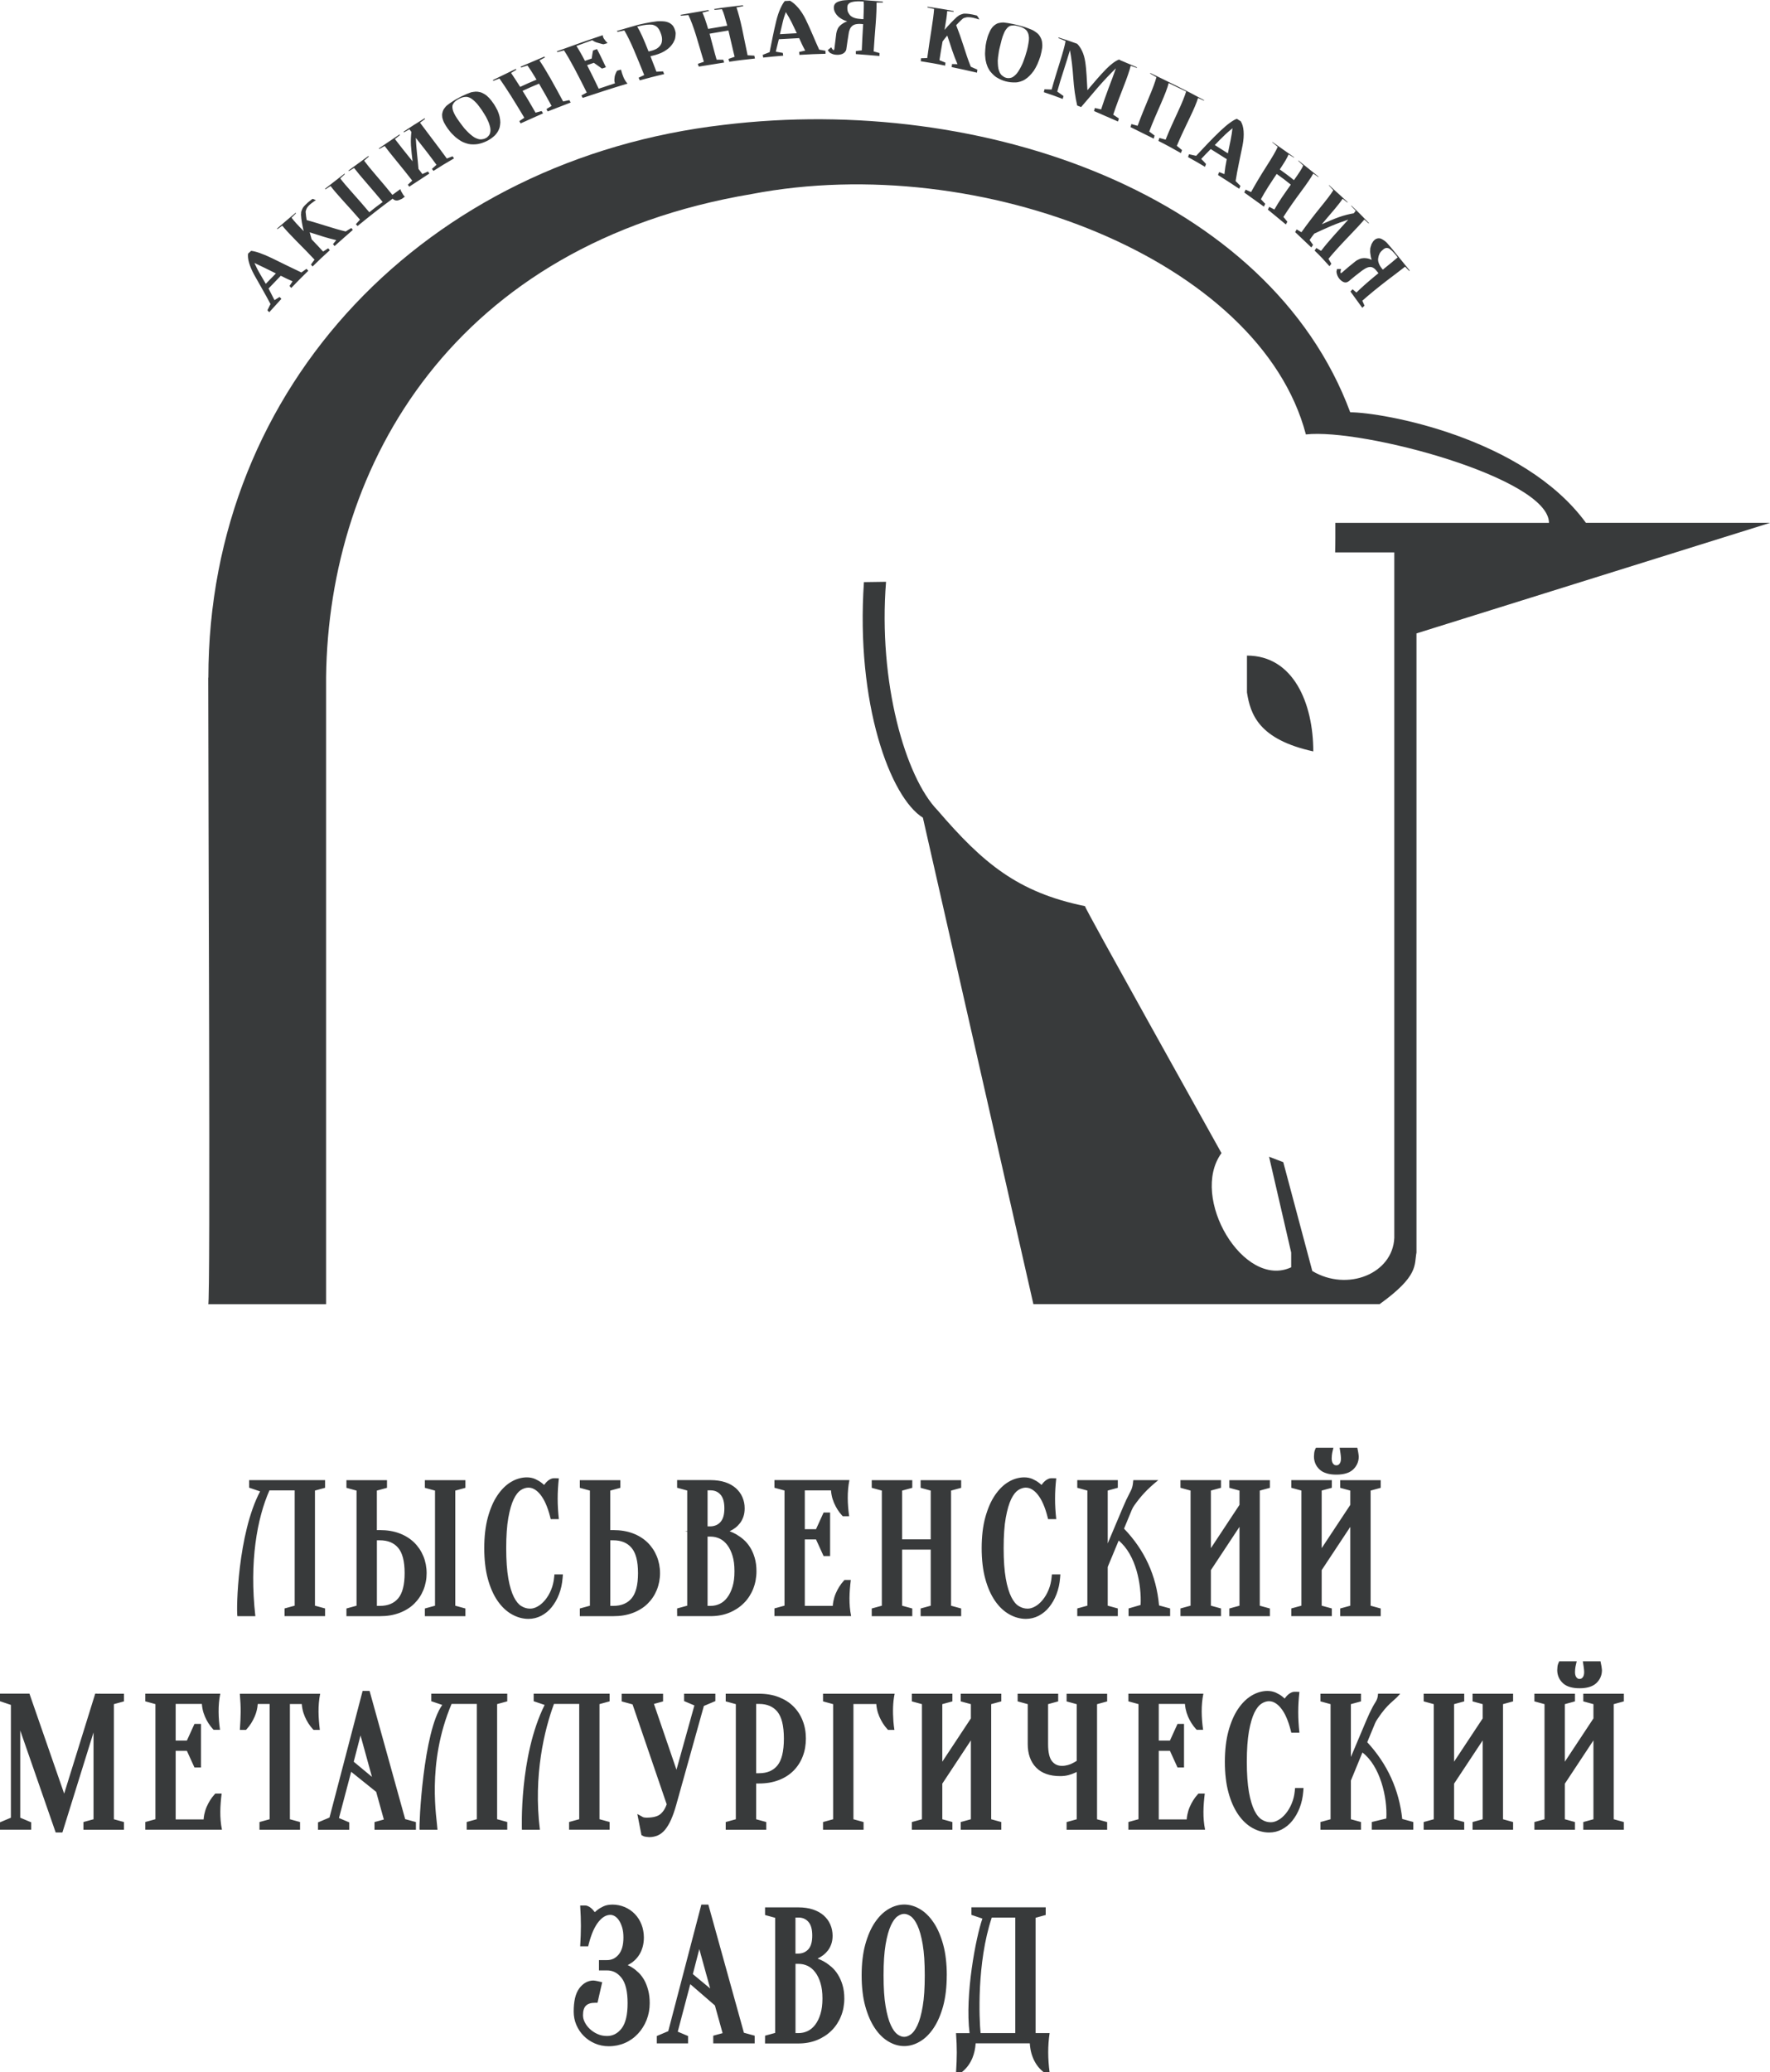
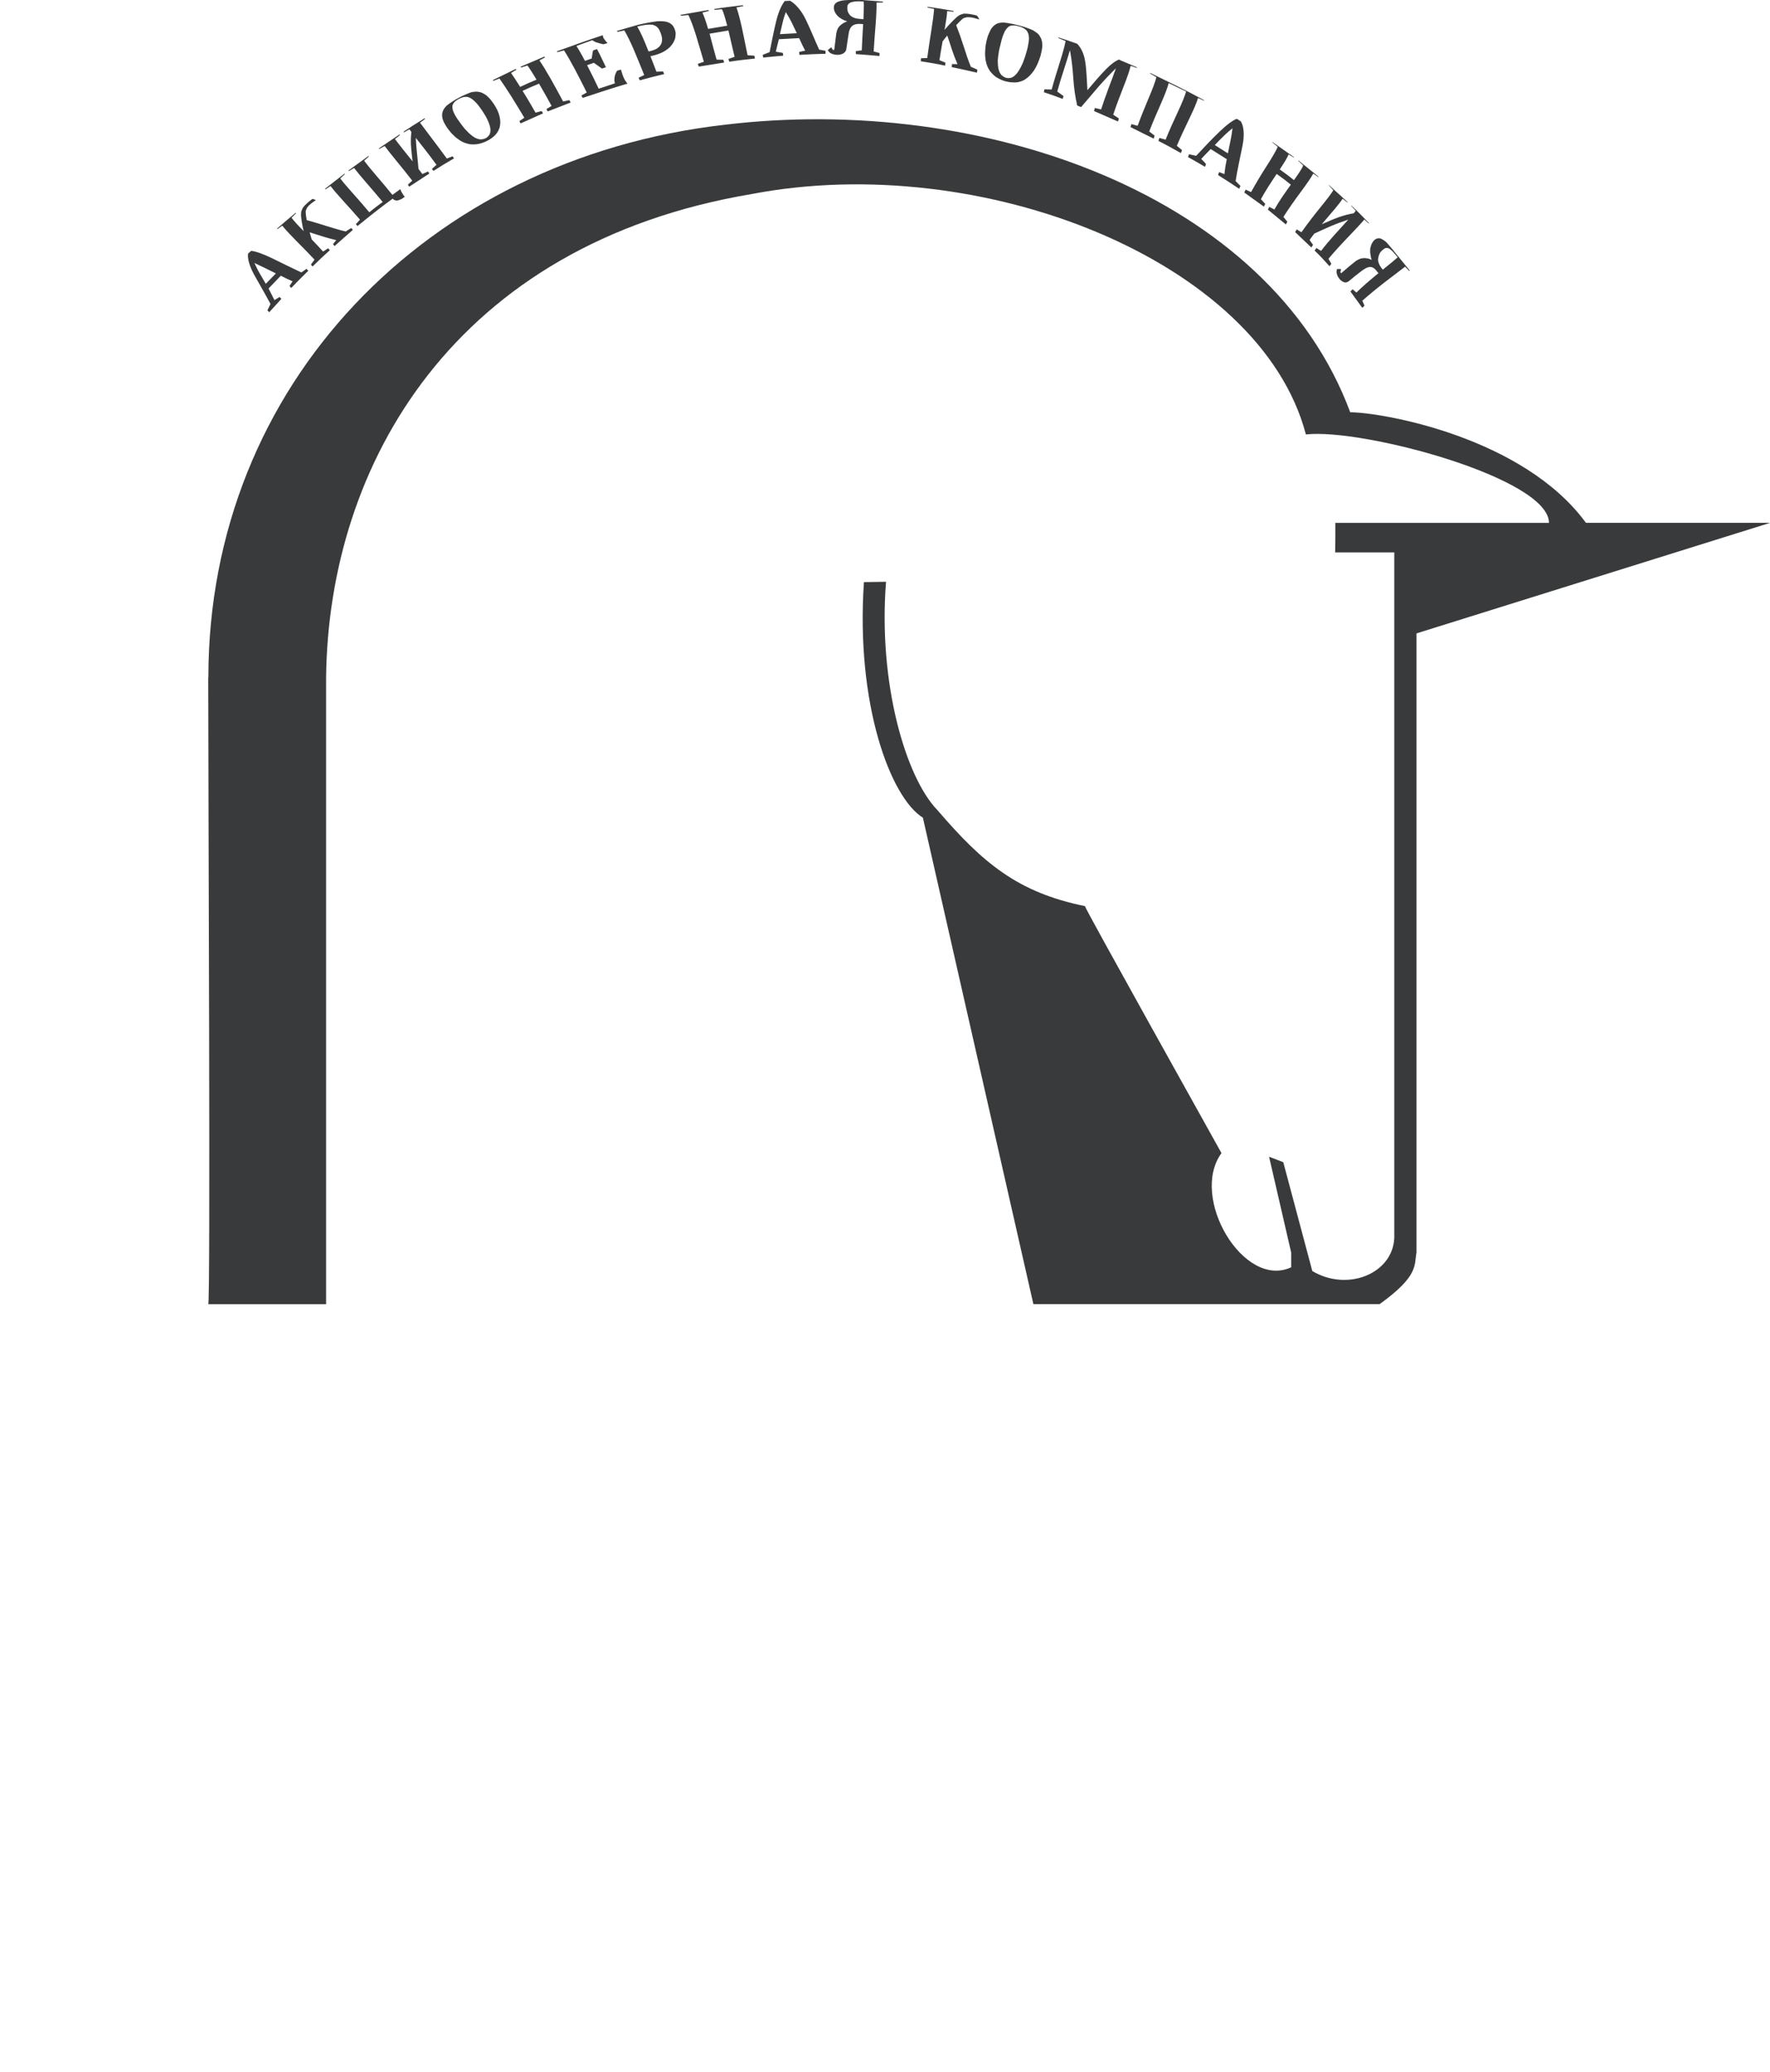
<svg xmlns="http://www.w3.org/2000/svg" xml:space="preserve" width="17.271mm" height="20.208mm" style="shape-rendering:geometricPrecision; text-rendering:geometricPrecision; image-rendering:optimizeQuality; fill-rule:evenodd; clip-rule:evenodd" viewBox="0 0 492.42 576.16">
  <defs>
    <style type="text/css">  .fil0 {fill:#383A3B}  </style>
  </defs>
  <g id="Слой_x0020_1">
    <g id="_2449667630832">
      <g>
        <path class="fil0" d="M57.93 188.43c0,30.71 0.67,174.88 0,174.21l32.79 0 0 -174.36c0.7,-59.24 35.68,-120.41 118.42,-134.33 63.9,-12.23 141.47,18.51 154.16,66.85 15.66,-1.78 67.63,12.1 67.63,24.59l-59.43 0c0,2.73 0.02,5.46 -0.06,8.2l16.46 0 0 190.6c-0.44,10 -13.06,15.05 -22.81,9.23l-8.08 -30.27 -3.95 -1.51 6.15 26.64 0 4.1c-13.22,6.14 -28.38,-19.44 -19.39,-31.75 -3.65,-6.61 -37.99,-68 -37.99,-68.68 -18.72,-3.82 -28.38,-11.96 -40.99,-26.64 -8.99,-9.23 -16.56,-35.66 -14.34,-63.54l-6.15 0.09c-2.31,33.79 7.32,59.85 16.4,65.5l30.74 135.26 96.33 0c10.96,-7.88 9.59,-10.86 10.25,-14.35l0 -172.15 98.38 -30.74 -51.23 0c-17.49,-23.9 -56.79,-30.74 -65.58,-30.74 -22.41,-60.34 -102.06,-88.67 -174.21,-79.93 -82.51,9.5 -143.46,72.29 -143.46,153.71z" />
-         <path class="fil0" d="M346.91 192.53c0.96,6.13 3.31,13.08 18.45,16.4 0,-13.33 -5.51,-26.64 -18.45,-26.64l0 10.25z" />
      </g>
-       <path class="fil0" d="M71.04 449.39l-5 0c-0.34,-1.87 0.09,-22.92 6.32,-34.7l-3.05 -1.03 0 -2.1 21.13 0 0 2.13 -2.82 0.77 0 32.01 2.82 0.77 0 2.14 -11.28 0 0 -2.14 2.82 -0.77 0 -32.06 -7.02 0c-3.42,7.7 -5.64,19.8 -3.92,34.97zm55.62 -2.91l2.82 0.77 0 2.14 -11.28 0 0 -2.14 2.82 -0.77 0 -32.01 -2.82 -0.77 0 -2.13 11.28 0 0 2.13 -2.82 0.77 0 32.01zm-21 -21.03c2.02,0 3.85,0.3 5.45,0.9 0.8,0.3 1.55,0.66 2.23,1.09 0.7,0.43 1.32,0.92 1.88,1.46 0.56,0.55 1.05,1.15 1.48,1.78 0.43,0.64 0.79,1.33 1.09,2.05 0.3,0.73 0.52,1.49 0.67,2.27 0.15,0.79 0.23,1.6 0.23,2.42 0,0.82 -0.07,1.64 -0.23,2.42 -0.15,0.78 -0.37,1.54 -0.67,2.27 -0.3,0.73 -0.66,1.41 -1.09,2.05 -0.42,0.64 -0.93,1.23 -1.48,1.78 -0.56,0.55 -1.19,1.04 -1.88,1.46 -0.68,0.42 -1.43,0.79 -2.23,1.09 -0.8,0.3 -1.67,0.53 -2.58,0.68 -0.9,0.15 -1.86,0.22 -2.87,0.22l-9.28 0 0 -2.14 2.81 -0.77 0 -32.01 -2.81 -0.77 0 -2.13 11.28 0 0 2.13 -2.82 0.77 0 10.98 0.81 0zm-0.81 21.08l0.81 0c1.13,0 2.13,-0.18 2.99,-0.54 0.84,-0.35 1.55,-0.87 2.13,-1.56 0.58,-0.69 1.02,-1.6 1.32,-2.74 0.31,-1.18 0.47,-2.61 0.47,-4.28 0,-1.67 -0.16,-3.1 -0.47,-4.28 -0.3,-1.13 -0.74,-2.05 -1.33,-2.74 -0.58,-0.69 -1.29,-1.21 -2.12,-1.56 -0.86,-0.36 -1.86,-0.54 -2.99,-0.54l-0.81 0 0 18.24zm42.19 -32.89c-0.36,0 -0.72,0.06 -1.07,0.17 -0.36,0.11 -0.72,0.29 -1.09,0.52 -0.34,0.23 -0.68,0.54 -0.99,0.93 -0.34,0.43 -0.66,0.96 -0.96,1.57 -0.3,0.62 -0.58,1.37 -0.83,2.23 -0.25,0.87 -0.48,1.86 -0.68,2.97 -0.2,1.1 -0.34,2.36 -0.44,3.75 -0.1,1.41 -0.15,2.97 -0.15,4.68 0,1.71 0.05,3.28 0.15,4.68 0.1,1.4 0.25,2.66 0.44,3.76 0.19,1.09 0.42,2.09 0.69,2.96 0.26,0.86 0.55,1.61 0.86,2.22 0.31,0.61 0.65,1.13 1,1.56 0.34,0.4 0.69,0.72 1.07,0.94 0.4,0.24 0.8,0.42 1.2,0.54 0.4,0.11 0.82,0.17 1.26,0.17 0.34,0 0.68,-0.05 1.02,-0.15 0.35,-0.1 0.71,-0.26 1.08,-0.47 0.38,-0.21 0.74,-0.47 1.08,-0.77 0.34,-0.3 0.68,-0.64 1,-1.04 0.32,-0.39 0.62,-0.82 0.89,-1.28 0.28,-0.48 0.53,-0.98 0.75,-1.52 0.22,-0.54 0.41,-1.1 0.54,-1.67 0.14,-0.58 0.24,-1.18 0.3,-1.8l0.08 -0.82 2.36 0 -0.08 0.99c-0.07,0.82 -0.18,1.61 -0.34,2.35 -0.17,0.76 -0.39,1.49 -0.65,2.17 -0.27,0.69 -0.57,1.34 -0.91,1.93 -0.34,0.59 -0.72,1.15 -1.13,1.66 -0.41,0.51 -0.87,0.98 -1.36,1.38 -0.49,0.4 -1.01,0.74 -1.56,1.03 -0.56,0.29 -1.14,0.5 -1.72,0.64 -0.6,0.14 -1.21,0.22 -1.82,0.22 -0.79,0 -1.58,-0.11 -2.36,-0.32 -0.77,-0.21 -1.53,-0.53 -2.28,-0.95 -0.74,-0.41 -1.45,-0.94 -2.12,-1.57 -0.66,-0.62 -1.28,-1.36 -1.85,-2.18 -0.58,-0.83 -1.09,-1.77 -1.54,-2.79 -0.45,-1.03 -0.85,-2.15 -1.17,-3.36 -0.33,-1.2 -0.58,-2.53 -0.74,-3.97 -0.17,-1.43 -0.25,-2.95 -0.25,-4.54 0,-1.6 0.08,-3.11 0.25,-4.54 0.17,-1.43 0.41,-2.77 0.74,-3.97 0.33,-1.21 0.72,-2.33 1.16,-3.36 0.44,-1.03 0.95,-1.96 1.5,-2.78 0.56,-0.83 1.16,-1.56 1.79,-2.18 0.64,-0.63 1.31,-1.16 2.03,-1.58 0.71,-0.42 1.44,-0.74 2.16,-0.94 0.74,-0.21 1.48,-0.32 2.22,-0.32 0.42,0 0.82,0.04 1.22,0.12 0.41,0.08 0.79,0.2 1.13,0.36 0.32,0.15 0.63,0.31 0.93,0.48 0.3,0.17 0.57,0.36 0.81,0.55 0.25,0.18 0.48,0.38 0.7,0.6l0.55 -0.68c0.25,-0.27 0.52,-0.51 0.8,-0.7 0.29,-0.2 0.6,-0.34 0.91,-0.43 0.36,-0.11 1.44,-0.03 1.85,-0.03 -0.44,4.03 -0.43,7.27 -0,11.34l-2.26 0 -0.17 -0.67c-0.34,-1.35 -0.75,-2.56 -1.21,-3.6 -0.45,-1.02 -0.95,-1.86 -1.5,-2.55 -0.53,-0.66 -1.08,-1.15 -1.65,-1.47 -0.53,-0.31 -1.08,-0.46 -1.65,-0.46zm23.55 11.81c2.02,0 3.85,0.3 5.45,0.9 0.8,0.3 1.55,0.66 2.23,1.09 0.7,0.43 1.32,0.92 1.88,1.46 0.56,0.55 1.05,1.15 1.48,1.78 0.43,0.64 0.79,1.33 1.09,2.05 0.3,0.73 0.52,1.49 0.67,2.27 0.15,0.79 0.23,1.6 0.23,2.42 0,0.82 -0.08,1.64 -0.23,2.42 -0.15,0.78 -0.37,1.54 -0.67,2.27 -0.3,0.73 -0.66,1.41 -1.09,2.05 -0.42,0.64 -0.93,1.23 -1.48,1.78 -0.56,0.55 -1.19,1.04 -1.88,1.46 -0.68,0.42 -1.43,0.79 -2.23,1.09 -0.8,0.3 -1.67,0.53 -2.58,0.68 -0.9,0.15 -1.86,0.22 -2.87,0.22l-9.28 0 0 -2.14 2.81 -0.77 0 -32.01 -2.81 -0.77 0 -2.13 11.28 0 0 2.13 -2.82 0.77 0 10.98 0.81 0zm-0.81 21.08l0.81 0c1.13,0 2.13,-0.18 2.99,-0.54 0.84,-0.35 1.55,-0.87 2.13,-1.56 0.58,-0.69 1.02,-1.6 1.32,-2.74 0.31,-1.18 0.47,-2.61 0.47,-4.28 0,-1.67 -0.16,-3.1 -0.47,-4.28 -0.3,-1.13 -0.74,-2.05 -1.33,-2.74 -0.58,-0.69 -1.29,-1.21 -2.12,-1.56 -0.86,-0.36 -1.86,-0.54 -2.99,-0.54l-0.81 0 0 18.24zm18.6 1.94l0 -1.23 2.81 -0.77 0 -20.58 -0.66 -0.07 0.66 -0.07 0 -11.3 -2.81 -0.77 0 -2.13 9.28 0c0.75,0 1.47,0.05 2.16,0.15 0.68,0.09 1.32,0.24 1.9,0.43 0.58,0.19 1.12,0.42 1.62,0.7 0.5,0.28 0.96,0.6 1.36,0.95 0.4,0.36 0.76,0.75 1.07,1.17 0.31,0.42 0.57,0.88 0.78,1.37 0.21,0.48 0.36,0.99 0.47,1.5 0.1,0.52 0.15,1.05 0.15,1.59 0,0.86 -0.12,1.64 -0.36,2.33 -0.12,0.33 -0.26,0.65 -0.41,0.95 -0.16,0.3 -0.34,0.58 -0.53,0.83 -0.38,0.49 -0.81,0.93 -1.29,1.29l-0.71 0.49 -0.88 0.47c0.64,0.24 1.26,0.53 1.84,0.86 0.35,0.21 0.7,0.43 1.04,0.67 0.36,0.26 0.69,0.52 1,0.79 0.33,0.29 0.66,0.62 0.96,0.98 0.3,0.35 0.58,0.74 0.85,1.17 0.53,0.84 0.96,1.82 1.28,2.91 0.16,0.55 0.29,1.15 0.37,1.78 0.08,0.63 0.12,1.29 0.12,1.97 0,0.85 -0.08,1.7 -0.23,2.52 -0.15,0.82 -0.38,1.61 -0.68,2.37 -0.3,0.76 -0.68,1.47 -1.11,2.14 -0.44,0.67 -0.94,1.29 -1.5,1.84 -0.56,0.56 -1.19,1.07 -1.86,1.51 -0.68,0.44 -1.41,0.83 -2.18,1.14 -0.78,0.32 -1.61,0.56 -2.49,0.72 -0.87,0.16 -1.78,0.24 -2.73,0.24l-9.28 0 0 -0.91zm8.47 -21.2l0 19.26 0.81 0c0.48,0 0.94,-0.05 1.37,-0.15 0.43,-0.1 0.85,-0.25 1.25,-0.44 0.78,-0.38 1.48,-0.97 2.06,-1.76 0.61,-0.8 1.09,-1.8 1.45,-2.99 0.18,-0.6 0.32,-1.26 0.41,-1.96 0.09,-0.71 0.13,-1.49 0.13,-2.34 0,-0.84 -0.05,-1.62 -0.13,-2.33 -0.09,-0.7 -0.23,-1.36 -0.41,-1.96 -0.36,-1.19 -0.84,-2.19 -1.45,-2.99 -0.59,-0.78 -1.28,-1.37 -2.06,-1.76 -0.4,-0.19 -0.82,-0.34 -1.25,-0.44 -0.42,-0.09 -0.89,-0.15 -1.37,-0.15l-0.81 0zm0 -2.85l0.81 0c0.58,-0.01 1.12,-0.13 1.59,-0.34 0.46,-0.2 0.86,-0.5 1.21,-0.9 0.34,-0.39 0.6,-0.88 0.78,-1.48 0.19,-0.64 0.28,-1.4 0.28,-2.29 0,-0.89 -0.09,-1.66 -0.28,-2.3 -0.17,-0.6 -0.44,-1.11 -0.78,-1.5 -0.35,-0.4 -0.75,-0.7 -1.2,-0.9 -0.47,-0.21 -1,-0.31 -1.6,-0.31l-0.81 0 0 10.01zm34.82 22.11c0.04,-0.46 0.1,-0.92 0.19,-1.36 0.15,-0.73 0.36,-1.45 0.66,-2.13 0.28,-0.66 0.61,-1.27 0.97,-1.85 0.37,-0.59 0.78,-1.12 1.21,-1.6l0.24 -0.27 1.76 0c-0.41,3.37 -0.6,6.71 0.09,10.05l-21.34 0 0 -2.14 2.81 -0.77 0 -32.01 -2.81 -0.77 0 -2.13 20.86 0c-0.67,3.28 -0.54,6.74 -0.07,10.05l-1.78 0 -0.25 -0.27c-0.44,-0.48 -0.84,-1.01 -1.21,-1.59 -0.36,-0.58 -0.69,-1.19 -0.97,-1.85 -0.29,-0.68 -0.52,-1.39 -0.66,-2.12 -0.09,-0.44 -0.15,-0.9 -0.19,-1.36l-7.28 0 0 10.79 3.12 0 2.11 -4.63 1.81 0 0 12.11 -1.81 0 -2.11 -4.63 -3.12 0 0 18.48 7.76 0zm19.31 -15.66l0 15.61 2.82 0.77 0 2.14 -11.28 0 0 -2.14 2.81 -0.77 0 -32.01 -2.81 -0.77 0 -2.13 11.28 0 0 2.13 -2.82 0.77 0 13.55 7.95 0 0 -13.55 -2.81 -0.77 0 -2.13 11.28 0 0 2.13 -2.81 0.77 0 32.01 2.81 0.77 0 2.14 -11.28 0 0 -2.14 2.81 -0.77 0 -15.61 -7.95 0zm34.45 -17.23c-0.36,0 -0.72,0.06 -1.07,0.17 -0.36,0.11 -0.73,0.29 -1.09,0.52 -0.34,0.23 -0.68,0.54 -0.99,0.93 -0.34,0.43 -0.66,0.96 -0.96,1.57 -0.3,0.62 -0.58,1.37 -0.83,2.23 -0.25,0.87 -0.48,1.86 -0.68,2.97 -0.2,1.1 -0.35,2.36 -0.44,3.75 -0.1,1.41 -0.15,2.97 -0.15,4.68 0,1.71 0.05,3.28 0.15,4.68 0.1,1.4 0.25,2.66 0.44,3.76 0.19,1.09 0.42,2.09 0.69,2.96 0.26,0.86 0.55,1.61 0.86,2.22 0.31,0.61 0.64,1.13 1,1.56 0.33,0.4 0.69,0.72 1.07,0.94 0.4,0.24 0.8,0.42 1.2,0.54 0.4,0.11 0.82,0.17 1.26,0.17 0.34,0 0.69,-0.05 1.02,-0.15 0.35,-0.1 0.72,-0.26 1.09,-0.47 0.38,-0.21 0.74,-0.47 1.08,-0.77 0.34,-0.3 0.68,-0.64 1,-1.04 0.32,-0.39 0.62,-0.82 0.89,-1.28 0.28,-0.48 0.53,-0.98 0.75,-1.52 0.22,-0.54 0.4,-1.1 0.54,-1.67 0.14,-0.58 0.24,-1.18 0.3,-1.8l0.08 -0.82 2.36 0 -0.08 0.99c-0.07,0.82 -0.18,1.61 -0.35,2.35 -0.17,0.76 -0.39,1.49 -0.65,2.17 -0.27,0.69 -0.57,1.34 -0.91,1.93 -0.34,0.59 -0.72,1.15 -1.13,1.66 -0.41,0.51 -0.87,0.98 -1.36,1.38 -0.49,0.4 -1.01,0.74 -1.56,1.03 -0.56,0.29 -1.14,0.5 -1.72,0.64 -0.6,0.14 -1.21,0.22 -1.82,0.22 -0.79,0 -1.58,-0.11 -2.36,-0.32 -0.77,-0.21 -1.53,-0.53 -2.28,-0.95 -0.74,-0.41 -1.45,-0.94 -2.12,-1.57 -0.66,-0.62 -1.28,-1.36 -1.85,-2.18 -0.57,-0.83 -1.09,-1.77 -1.54,-2.79 -0.45,-1.03 -0.85,-2.15 -1.17,-3.36 -0.33,-1.2 -0.58,-2.53 -0.75,-3.97 -0.17,-1.43 -0.25,-2.95 -0.25,-4.54 0,-1.6 0.09,-3.11 0.25,-4.54 0.17,-1.43 0.42,-2.77 0.75,-3.97 0.33,-1.21 0.72,-2.33 1.16,-3.36 0.44,-1.03 0.95,-1.96 1.5,-2.78 0.56,-0.83 1.16,-1.56 1.78,-2.18 0.64,-0.63 1.32,-1.16 2.03,-1.58 0.71,-0.42 1.44,-0.74 2.16,-0.94 0.74,-0.21 1.48,-0.32 2.22,-0.32 0.41,0 0.82,0.04 1.22,0.12 0.4,0.08 0.79,0.2 1.13,0.36 0.32,0.15 0.63,0.31 0.93,0.48 0.3,0.17 0.57,0.36 0.81,0.55 0.25,0.18 0.48,0.38 0.7,0.6l0.55 -0.68c0.25,-0.27 0.52,-0.51 0.8,-0.7 0.29,-0.2 0.6,-0.34 0.91,-0.43 0.36,-0.11 1.44,-0.03 1.85,-0.03 -0.44,4.03 -0.44,7.27 -0,11.34l-2.27 0 -0.17 -0.67c-0.34,-1.35 -0.75,-2.56 -1.21,-3.6 -0.45,-1.02 -0.95,-1.86 -1.5,-2.55 -0.53,-0.66 -1.08,-1.15 -1.65,-1.47 -0.53,-0.31 -1.08,-0.46 -1.65,-0.46zm22.74 22.06l0 10.77 2.81 0.77 0 2.14 -11.28 0 0 -2.14 2.81 -0.77 0 -32.01 -2.81 -0.77 0 -2.13 11.28 0 0 2.13 -2.81 0.77 0 14.7 4.28 -10.13 0.91 -2.05 0.84 -1.68c0.73,-1.36 0.92,-1.89 1.09,-3.74l6.95 0c-3.24,2.63 -4.85,4.48 -6.66,7 -0.27,0.38 -0.5,0.79 -0.69,1.22 -0.73,1.76 -1.45,3.51 -2.18,5.27 5.7,5.92 9,13.01 9.74,21.35l3.08 0.84 0 2.14 -11.56 0 0 -2.14 3.35 -0.97c0.28,-5.72 -1.29,-13.94 -6.1,-17.91l-3.05 7.34zm28.71 0.88l0 9.89 2.81 0.77 0 2.14 -11.28 0 0 -2.14 2.81 -0.77 0 -32.01 -2.81 -0.77 0 -2.13 11.28 0 0 2.13 -2.81 0.77 0 16.01 7.95 -12.03 0 -3.97 -2.82 -0.77 0 -2.13 11.28 0 0 2.13 -2.81 0.77 0 32.01 2.81 0.77 0 2.14 -11.28 0 0 -2.14 2.82 -0.77 0 -21.93 -7.95 12.03zm30.82 0l0 9.89 2.82 0.77 0 2.14 -11.28 0 0 -2.14 2.82 -0.77 0 -32.01 -2.82 -0.77 0 -2.13 11.28 0 0 2.13 -2.82 0.77 0 16.01 7.96 -12.03 0 -3.97 -2.82 -0.77 0 -2.13 11.28 0 0 2.13 -2.81 0.77 0 32.01 2.81 0.77 0 2.14 -11.28 0 0 -2.14 2.82 -0.77 0 -21.93 -7.96 12.03zm4.09 -29.14c0.18,0 0.34,-0.03 0.48,-0.1 0.14,-0.07 0.28,-0.19 0.4,-0.34 0.26,-0.32 0.39,-0.82 0.39,-1.48 -0.02,-0.93 -0.24,-2.04 -0.37,-2.97l4.92 0c0.18,0.88 0.33,1.57 0.4,2.45 0,0.72 -0.14,1.39 -0.41,2 -0.27,0.6 -0.66,1.15 -1.18,1.63 -0.52,0.48 -1.19,0.84 -2,1.07 -0.76,0.22 -1.64,0.33 -2.64,0.33 -1,0 -1.88,-0.11 -2.64,-0.33 -0.81,-0.23 -1.47,-0.59 -2,-1.07 -0.52,-0.48 -0.92,-1.02 -1.18,-1.63 -0.27,-0.61 -0.41,-1.29 -0.41,-2 0.05,-0.42 0.02,-0.8 0.11,-1.26 0.05,-0.25 0.12,-0.49 0.21,-0.69l0.23 -0.5 4.86 0c-0.29,1.2 -0.46,1.76 -0.48,2.97 0,0.66 0.14,1.16 0.4,1.48 0.12,0.15 0.26,0.27 0.4,0.34 0.14,0.07 0.3,0.1 0.48,0.1zm-344.69 63.51l0.53 0 0.06 -0.21 0 0.21 6.8 0 0 2.13 -2.81 0.77 0 32.01 2.81 0.77 0 2.14 -11.28 0 0 -2.14 2.81 -0.77 0 -24.15 -8.66 27.82 -1.87 0 -9.86 -28.36 0 24.26 3.05 1.28 0 2.05 -8.7 0 0 -2.05 3.05 -1.28 0 -31.37 -3.05 -1.03 0 -2.1 8.21 0 9.66 27.8 8.64 -27.8 0.59 0zm53.56 34.91l2.81 0.77 0 2.14 -11.28 0 0 -2.14 2.82 -0.77 0 -32.06 -3.3 0c-0.09,1.23 -0.38,2.4 -0.85,3.49 -0.29,0.66 -0.61,1.28 -0.97,1.85 -0.37,0.59 -0.78,1.13 -1.21,1.6l-0.24 0.27 -1.71 0c0.27,-4.03 0.33,-6.01 -0.01,-10.05l22.35 0c-0.68,3.36 -0.5,6.66 -0.09,10.05l-1.75 0 -0.25 -0.27c-0.44,-0.48 -0.84,-1.01 -1.21,-1.59 -0.36,-0.57 -0.69,-1.19 -0.97,-1.85 -0.29,-0.68 -0.52,-1.39 -0.66,-2.13 -0.09,-0.44 -0.15,-0.9 -0.19,-1.36l-3.3 0 0 32.06zm17.75 -16l5.07 4.21 -3.18 -11.52 -1.89 7.3zm6.23 8.37l-6.94 -5.57 -3.4 12.86 2.87 1.21 0 2.05 -8.7 0 0 -2.05 3.2 -1.35 9.21 -35.2 1.94 0 9.9 35.64 2.99 0.82 0 2.14 -11.52 0 0 -2.14 2.6 -0.71 -2.14 -7.7zm17.08 10.54l-5 0c-0.21,-1.13 1,-27.35 6.32,-34.7l-3.05 -1.03 0 -2.1 21.13 0 0 2.13 -2.82 0.77 0 32.01 2.82 0.77 0 2.14 -11.28 0 0 -2.14 2.81 -0.77 0 -32.06 -7.02 0c-7.09,16.72 -4.03,32.16 -3.92,34.97zm28.48 0l-5 0c-0,-0.02 -0.82,-20.37 6.32,-34.7l-3.05 -1.03 0 -2.1 21.13 0 0 2.13 -2.82 0.77 0 32.01 2.82 0.77 0 2.14 -11.28 0 0 -2.14 2.82 -0.77 0 -32.06 -7.02 0c-2.61,6.98 -5.8,19.9 -3.92,34.97zm38 -16.69l4.98 -17.87 -2.86 -1.21 0 -2.05 8.7 0 0 2.05 -3.2 1.35 -7.72 27.61c-0.22,0.78 -0.45,1.51 -0.69,2.19 -0.23,0.65 -0.47,1.26 -0.72,1.83 -0.25,0.56 -0.51,1.07 -0.78,1.51 -0.27,0.46 -0.56,0.88 -0.85,1.24 -0.31,0.37 -0.63,0.69 -0.97,0.96 -0.35,0.28 -0.72,0.5 -1.1,0.66 -0.36,0.16 -0.75,0.28 -1.16,0.36 -0.4,0.08 -0.81,0.12 -1.23,0.12 -0.55,-0.1 -0.82,-0.03 -1.47,-0.22l-0.67 -0.34 -1.15 -5.88 1.55 0.86 0.21 0.08c0.3,0.05 0.53,0.08 0.82,0.08 0.94,-0 1.74,-0.09 2.4,-0.28 0.62,-0.17 1.12,-0.42 1.5,-0.76 0.4,-0.35 0.75,-0.77 1.04,-1.25 0.25,-0.42 0.47,-0.9 0.65,-1.42l-9.5 -27.78 -3.02 -0.83 0 -2.13 11.51 0 0 2.13 -2.54 0.7 6.27 18.3zm22.16 3.83l0 9.95 2.82 0.77 0 2.14 -11.28 0 0 -2.14 2.81 -0.77 0 -32.01 -2.81 -0.77 0 -2.13 9.27 0c1.01,0 1.97,0.08 2.87,0.23 0.91,0.15 1.78,0.39 2.58,0.7 0.8,0.31 1.55,0.68 2.24,1.11 0.69,0.43 1.31,0.94 1.87,1.49 0.56,0.55 1.06,1.17 1.49,1.83 0.43,0.66 0.8,1.38 1.09,2.14 0.3,0.76 0.52,1.56 0.67,2.39 0.15,0.83 0.22,1.7 0.22,2.59 0,0.89 -0.08,1.76 -0.22,2.59 -0.15,0.83 -0.37,1.63 -0.67,2.39 -0.29,0.76 -0.66,1.47 -1.09,2.14 -0.43,0.66 -0.93,1.28 -1.48,1.83 -0.56,0.56 -1.18,1.05 -1.87,1.49 -0.68,0.43 -1.43,0.81 -2.24,1.11 -0.8,0.31 -1.67,0.54 -2.58,0.7 -0.91,0.15 -1.87,0.23 -2.88,0.23l-0.81 0zm0 -2.85l0.81 0c1.13,0 2.13,-0.19 2.98,-0.55 0.83,-0.36 1.55,-0.9 2.13,-1.61 0.59,-0.72 1.03,-1.68 1.33,-2.89 0.31,-1.25 0.47,-2.78 0.47,-4.58 0,-1.8 -0.16,-3.33 -0.47,-4.58 -0.3,-1.2 -0.75,-2.17 -1.33,-2.89 -0.58,-0.71 -1.29,-1.25 -2.13,-1.61 -0.85,-0.37 -1.85,-0.56 -2.98,-0.56l-0.81 0 0 19.26zm27.07 12.8l2.82 0.77 0 2.14 -11.28 0 0 -2.14 2.81 -0.77 0 -32.01 -2.81 -0.77 0 -2.13 19.92 0c-0.53,2.59 -0.52,5.05 -0.34,7.69 0.03,0.45 0.07,0.89 0.13,1.32l0.15 1.05 -1.78 0 -0.24 -0.27c-0.88,-0.96 -1.6,-2.11 -2.18,-3.44 -0.29,-0.68 -0.52,-1.39 -0.66,-2.13 -0.09,-0.44 -0.15,-0.9 -0.19,-1.36l-6.35 0 0 32.06zm24.72 -9.89l0 9.89 2.81 0.77 0 2.14 -11.28 0 0 -2.14 2.81 -0.77 0 -32.01 -2.81 -0.77 0 -2.13 11.28 0 0 2.13 -2.81 0.77 0 16 7.95 -12.03 0 -3.97 -2.82 -0.77 0 -2.13 11.28 0 0 2.13 -2.81 0.77 0 32.01 2.81 0.77 0 2.14 -11.28 0 0 -2.14 2.82 -0.77 0 -21.93 -7.95 12.03zm37.37 -3.26l-0.38 0.19c-0.28,0.13 -0.58,0.26 -0.89,0.37l-0.99 0.31c-0.72,0.19 -1.49,0.28 -2.3,0.28 -1.44,0 -2.72,-0.19 -3.83,-0.58 -1.14,-0.4 -2.11,-1 -2.89,-1.81 -0.78,-0.8 -1.36,-1.76 -1.75,-2.86 -0.38,-1.08 -0.57,-2.3 -0.57,-3.64l0 -11.12 -2.81 -0.77 0 -2.13 11.28 0 0 2.13 -2.81 0.77 0 11.12c0,1.16 0.1,2.15 0.29,2.95 0.18,0.75 0.44,1.34 0.79,1.78 0.35,0.44 0.75,0.77 1.2,0.98 0.46,0.22 0.98,0.33 1.58,0.33 0.57,0 1.12,-0.08 1.65,-0.23l0.78 -0.26c0.61,-0.28 1.09,-0.53 1.67,-0.9l0 -15.76 -2.81 -0.77 0 -2.13 11.28 0 0 2.13 -2.81 0.77 0 32.01 2.81 0.77 0 2.14 -11.28 0 0 -2.14 2.81 -0.77 0 -13.16zm30.62 13.21c0.03,-0.46 0.1,-0.92 0.19,-1.36 0.15,-0.73 0.36,-1.45 0.66,-2.13 0.28,-0.66 0.61,-1.27 0.97,-1.85 0.37,-0.59 0.77,-1.12 1.21,-1.6l0.24 -0.27 1.76 0c-0.41,3.37 -0.6,6.71 0.09,10.05l-21.34 0 0 -2.14 2.81 -0.77 0 -32.01 -2.81 -0.77 0 -2.13 20.86 0c-0.67,3.28 -0.54,6.74 -0.07,10.05l-1.78 0 -0.25 -0.27c-0.44,-0.48 -0.84,-1.01 -1.21,-1.59 -0.36,-0.57 -0.69,-1.19 -0.97,-1.85 -0.29,-0.68 -0.51,-1.39 -0.66,-2.13 -0.09,-0.44 -0.15,-0.9 -0.19,-1.36l-7.28 0 0 10.19 3.11 0 2.11 -4.63 1.81 0 0 12.11 -1.81 0 -2.11 -4.63 -3.11 0 0 19.08 7.76 0zm22.94 -32.89c-0.36,0 -0.72,0.06 -1.07,0.17 -0.36,0.11 -0.72,0.29 -1.09,0.53 -0.34,0.23 -0.68,0.54 -0.99,0.93 -0.34,0.43 -0.66,0.96 -0.96,1.57 -0.3,0.62 -0.58,1.37 -0.83,2.23 -0.25,0.87 -0.48,1.86 -0.68,2.97 -0.2,1.1 -0.34,2.36 -0.44,3.75 -0.1,1.41 -0.15,2.97 -0.15,4.68 0,1.71 0.05,3.28 0.15,4.68 0.1,1.4 0.25,2.66 0.44,3.76 0.19,1.09 0.42,2.08 0.69,2.96 0.26,0.86 0.55,1.61 0.86,2.23 0.31,0.61 0.64,1.13 1,1.55 0.34,0.4 0.69,0.72 1.07,0.94 0.4,0.24 0.8,0.42 1.2,0.54 0.4,0.11 0.82,0.17 1.26,0.17 0.34,0 0.68,-0.05 1.02,-0.15 0.35,-0.1 0.71,-0.26 1.08,-0.47 0.38,-0.21 0.74,-0.47 1.08,-0.77 0.34,-0.3 0.68,-0.65 1,-1.04 0.32,-0.39 0.62,-0.82 0.89,-1.28 0.28,-0.47 0.53,-0.98 0.75,-1.51 0.22,-0.54 0.41,-1.1 0.55,-1.68 0.14,-0.58 0.24,-1.18 0.3,-1.8l0.08 -0.82 2.36 0 -0.08 0.99c-0.07,0.82 -0.19,1.6 -0.35,2.35 -0.17,0.76 -0.39,1.49 -0.65,2.17 -0.27,0.69 -0.57,1.33 -0.91,1.92 -0.34,0.59 -0.72,1.15 -1.13,1.67 -0.41,0.51 -0.87,0.97 -1.36,1.38 -0.49,0.4 -1.01,0.74 -1.56,1.03 -0.56,0.29 -1.14,0.5 -1.72,0.65 -0.6,0.14 -1.21,0.21 -1.82,0.21 -0.79,0 -1.58,-0.11 -2.36,-0.32 -0.77,-0.21 -1.53,-0.52 -2.28,-0.94 -0.74,-0.41 -1.45,-0.94 -2.12,-1.57 -0.66,-0.62 -1.28,-1.36 -1.85,-2.18 -0.57,-0.84 -1.09,-1.77 -1.54,-2.79 -0.45,-1.03 -0.85,-2.15 -1.17,-3.36 -0.33,-1.2 -0.58,-2.53 -0.74,-3.97 -0.17,-1.43 -0.25,-2.95 -0.25,-4.54 0,-1.59 0.09,-3.11 0.25,-4.54 0.17,-1.44 0.42,-2.77 0.74,-3.97 0.33,-1.21 0.72,-2.33 1.16,-3.36 0.44,-1.03 0.94,-1.96 1.5,-2.79 0.56,-0.83 1.16,-1.56 1.79,-2.18 0.64,-0.63 1.31,-1.16 2.03,-1.58 0.71,-0.42 1.44,-0.74 2.16,-0.95 0.74,-0.21 1.48,-0.32 2.22,-0.32 0.42,0 0.82,0.04 1.22,0.12 0.41,0.08 0.79,0.2 1.13,0.36 0.32,0.15 0.63,0.31 0.92,0.48 0.3,0.17 0.57,0.36 0.81,0.55 0.25,0.19 0.48,0.39 0.7,0.6l0.55 -0.68c0.25,-0.27 0.52,-0.51 0.8,-0.7 0.29,-0.2 0.6,-0.34 0.91,-0.44 0.36,-0.11 1.44,-0.03 1.85,-0.03 -0.44,4.04 -0.43,7.27 -0,11.34l-2.26 0 -0.17 -0.67c-0.34,-1.35 -0.75,-2.56 -1.21,-3.6 -0.44,-1.02 -0.95,-1.86 -1.5,-2.54 -0.53,-0.66 -1.08,-1.15 -1.65,-1.47 -0.53,-0.31 -1.08,-0.46 -1.65,-0.46zm22.74 22.06l0 10.77 2.82 0.77 0 2.14 -11.28 0 0 -2.14 2.81 -0.77 0 -32.01 -2.81 -0.77 0 -2.13 11.28 0 0 2.13 -2.82 0.77 0 14.7 4.28 -10.14 0.91 -2.05 0.84 -1.68c0.26,-0.49 0.53,-0.94 0.79,-1.35 0.5,-0.8 0.66,-1.31 0.74,-2.39l6.17 0c-1.99,2.36 -3.28,2.46 -6.31,7 -0.27,0.38 -0.5,0.79 -0.69,1.22l-2.18 5.27c5.69,6.16 8.87,13.31 9.74,21.35l3.08 0.84 0 2.14 -11.56 0 0 -2.14 4.05 -0.97c0.34,-5.98 -1.77,-14.66 -6.65,-18.36l-3.2 7.79zm28.71 0.88l0 9.89 2.82 0.77 0 2.14 -11.28 0 0 -2.14 2.81 -0.77 0 -32.01 -2.81 -0.77 0 -2.13 11.28 0 0 2.13 -2.82 0.77 0 16 7.96 -12.03 0 -3.97 -2.82 -0.77 0 -2.13 11.28 0 0 2.13 -2.81 0.77 0 32.01 2.81 0.77 0 2.14 -11.28 0 0 -2.14 2.82 -0.77 0 -21.93 -7.96 12.03zm30.82 0l0 9.89 2.81 0.77 0 2.14 -11.28 0 0 -2.14 2.81 -0.77 0 -32.01 -2.81 -0.77 0 -2.13 11.28 0 0 2.13 -2.81 0.77 0 16 7.95 -12.03 0 -3.97 -2.82 -0.77 0 -2.13 11.28 0 0 2.13 -2.81 0.77 0 32.01 2.81 0.77 0 2.14 -11.28 0 0 -2.14 2.82 -0.77 0 -21.93 -7.95 12.03zm4.09 -29.13c0.18,0 0.34,-0.04 0.48,-0.11 0.15,-0.07 0.28,-0.19 0.4,-0.33 0.26,-0.32 0.4,-0.82 0.4,-1.48 -0.02,-0.93 -0.24,-2.04 -0.37,-2.97l4.92 0c0.18,0.88 0.33,1.57 0.4,2.45 0,0.72 -0.14,1.39 -0.41,2 -0.27,0.6 -0.66,1.15 -1.18,1.63 -0.52,0.48 -1.19,0.84 -1.99,1.07 -0.76,0.22 -1.64,0.33 -2.64,0.33 -1,0 -1.88,-0.11 -2.64,-0.33 -0.81,-0.23 -1.47,-0.59 -1.99,-1.07 -0.52,-0.48 -0.92,-1.03 -1.18,-1.63 -0.27,-0.61 -0.41,-1.29 -0.41,-2 0.05,-0.42 0.02,-0.8 0.11,-1.26 0.05,-0.25 0.12,-0.49 0.21,-0.69l0.23 -0.5 4.87 0c-0.29,1.2 -0.46,1.76 -0.48,2.97 0,0.66 0.14,1.16 0.4,1.48 0.12,0.15 0.26,0.26 0.4,0.34 0.14,0.07 0.3,0.1 0.48,0.1zm-269.12 62.74c0.62,0 1.22,0.06 1.82,0.18 0.59,0.12 1.16,0.3 1.7,0.53 1.08,0.47 2.02,1.12 2.8,1.94 0.39,0.41 0.75,0.86 1.05,1.34 0.3,0.48 0.56,1 0.78,1.56 0.22,0.56 0.39,1.14 0.49,1.74 0.11,0.6 0.17,1.22 0.17,1.86 0,0.48 -0.03,0.94 -0.09,1.39 -0.06,0.46 -0.15,0.88 -0.26,1.27 -0.11,0.37 -0.24,0.74 -0.39,1.1 -0.15,0.35 -0.32,0.68 -0.51,0.98 -0.38,0.61 -0.8,1.13 -1.28,1.58l-0.71 0.6c-0.25,0.18 -0.5,0.34 -0.74,0.47l-0.52 0.29c0.47,0.21 0.93,0.46 1.36,0.75 0.29,0.19 0.58,0.4 0.86,0.63 0.28,0.23 0.56,0.48 0.85,0.76 0.29,0.28 0.58,0.6 0.84,0.96 0.27,0.36 0.51,0.74 0.73,1.13 0.22,0.4 0.42,0.84 0.6,1.31 0.18,0.46 0.33,0.96 0.47,1.48 0.14,0.54 0.24,1.11 0.31,1.7 0.07,0.59 0.1,1.21 0.1,1.87 0,1.66 -0.29,3.22 -0.87,4.68 -0.29,0.72 -0.63,1.4 -1.03,2.03 -0.4,0.64 -0.85,1.23 -1.36,1.77 -0.51,0.54 -1.06,1.04 -1.67,1.47 -0.6,0.43 -1.25,0.8 -1.94,1.1 -0.69,0.3 -1.42,0.53 -2.18,0.69 -0.76,0.15 -1.55,0.23 -2.35,0.23 -0.68,0 -1.35,-0.07 -2,-0.2 -0.66,-0.13 -1.28,-0.33 -1.88,-0.59 -1.19,-0.52 -2.22,-1.22 -3.09,-2.1 -0.43,-0.44 -0.83,-0.92 -1.17,-1.43 -0.34,-0.52 -0.64,-1.06 -0.88,-1.64 -0.25,-0.58 -0.43,-1.19 -0.55,-1.8 -0.12,-0.62 -0.18,-1.25 -0.18,-1.89 0,-1.42 0.13,-2.67 0.37,-3.73 0.26,-1.11 0.67,-2.03 1.2,-2.74 0.53,-0.71 1.13,-1.24 1.78,-1.6 0.67,-0.37 1.39,-0.56 2.16,-0.56 0.86,0.08 1.55,0.28 2.42,0.48l-1.3 5.71 -0.65 0c-1.19,0 -2.06,0.28 -2.6,0.84 -0.53,0.54 -0.79,1.42 -0.79,2.61 0,0.33 0.04,0.65 0.11,0.95 0.08,0.32 0.2,0.65 0.37,0.99 0.17,0.34 0.37,0.67 0.6,0.98 0.24,0.32 0.51,0.62 0.81,0.9 0.29,0.28 0.62,0.54 0.98,0.78 0.36,0.24 0.75,0.46 1.16,0.64 0.4,0.18 0.82,0.32 1.26,0.41 0.44,0.09 0.9,0.14 1.38,0.14 0.82,0 1.56,-0.17 2.23,-0.52 0.68,-0.35 1.29,-0.88 1.84,-1.58 1.11,-1.44 1.67,-3.78 1.67,-7.02 0,-3.24 -0.56,-5.59 -1.67,-7.02 -0.55,-0.7 -1.16,-1.23 -1.83,-1.58 -0.66,-0.34 -1.41,-0.52 -2.23,-0.52l-2.24 0 0 -1 0 -0.87 0 -0.99 2.24 0c0.66,0 1.25,-0.13 1.78,-0.38 0.53,-0.25 1.02,-0.65 1.46,-1.17 0.43,-0.51 0.76,-1.16 0.98,-1.92 0.23,-0.8 0.35,-1.74 0.35,-2.81 0,-1.07 -0.12,-2.01 -0.36,-2.81 -0.12,-0.4 -0.26,-0.77 -0.41,-1.11 -0.15,-0.33 -0.31,-0.62 -0.5,-0.89 -0.34,-0.51 -0.73,-0.88 -1.15,-1.13 -0.21,-0.12 -0.42,-0.21 -0.62,-0.27 -0.19,-0.06 -0.39,-0.09 -0.59,-0.09 -1.16,0 -2.26,0.64 -3.3,1.93 -0.55,0.68 -1.05,1.53 -1.5,2.54 -0.46,1.04 -0.86,2.25 -1.21,3.61l-0.17 0.67 -2.22 0c0.26,-4.44 0.27,-6.91 0,-11.34 0.4,0 1.46,-0.07 1.8,0.03 0.31,0.09 0.62,0.24 0.9,0.43 0.29,0.2 0.56,0.43 0.81,0.7l0.55 0.68c0.22,-0.21 0.46,-0.41 0.71,-0.6 0.25,-0.2 0.52,-0.38 0.79,-0.54l0.91 -0.48c0.35,-0.16 0.73,-0.29 1.14,-0.36 0.4,-0.08 0.82,-0.12 1.25,-0.12zm22.43 19.33l4.82 4 -3.02 -10.95 -1.8 6.95zm6.14 8.72l-6.85 -5.92 -3.49 13.21 2.87 1.21 0 2.05 -8.7 0 0 -2.05 3.19 -1.35 9.21 -35.2 1.94 0 9.9 35.64 2.99 0.82 0 2.14 -11.52 0 0 -2.14 2.6 -0.71 -2.14 -7.7zm13.95 9.63l0 -1.22 2.81 -0.77c0,-11.91 0,-20.88 0,-32.01l-2.81 -0.77 0 -2.13 9.27 0c0.75,0 1.48,0.05 2.16,0.15 0.68,0.09 1.32,0.24 1.9,0.44 0.57,0.19 1.12,0.42 1.62,0.7 0.5,0.28 0.96,0.6 1.36,0.95 0.4,0.36 0.76,0.75 1.07,1.17 0.31,0.42 0.57,0.88 0.78,1.37 0.21,0.48 0.37,0.98 0.47,1.5 0.1,0.52 0.16,1.05 0.16,1.59 0,0.86 -0.12,1.64 -0.36,2.33 -0.12,0.33 -0.26,0.65 -0.41,0.95 -0.16,0.3 -0.34,0.58 -0.53,0.83 -0.38,0.49 -0.81,0.92 -1.29,1.29l-0.71 0.49 -0.88 0.47c0.65,0.24 1.26,0.53 1.84,0.86 0.35,0.2 0.7,0.43 1.03,0.67 0.36,0.26 0.7,0.53 1,0.79 0.33,0.29 0.65,0.62 0.96,0.98 0.29,0.35 0.58,0.74 0.84,1.17 0.53,0.85 0.96,1.82 1.28,2.91 0.16,0.55 0.29,1.15 0.37,1.78 0.08,0.63 0.12,1.29 0.12,1.97 0,0.85 -0.08,1.69 -0.23,2.52 -0.15,0.82 -0.38,1.61 -0.69,2.37 -0.3,0.76 -0.68,1.47 -1.11,2.14 -0.44,0.67 -0.94,1.29 -1.5,1.84 -0.56,0.56 -1.19,1.07 -1.86,1.51 -0.68,0.44 -1.41,0.83 -2.18,1.14 -0.78,0.32 -1.62,0.56 -2.49,0.72 -0.87,0.16 -1.78,0.24 -2.73,0.24l-9.27 0 0 -0.91zm8.47 -21.2l0 19.26 0.81 0c0.48,0 0.94,-0.05 1.37,-0.15 0.43,-0.1 0.85,-0.25 1.25,-0.44 0.79,-0.39 1.48,-0.98 2.07,-1.76 0.6,-0.8 1.09,-1.8 1.45,-2.99 0.18,-0.6 0.32,-1.26 0.41,-1.96 0.09,-0.71 0.14,-1.49 0.14,-2.33 0,-0.84 -0.05,-1.62 -0.14,-2.33 -0.09,-0.7 -0.23,-1.36 -0.41,-1.96 -0.36,-1.19 -0.84,-2.19 -1.45,-2.99 -0.59,-0.78 -1.28,-1.37 -2.07,-1.76 -0.4,-0.19 -0.82,-0.34 -1.25,-0.44 -0.42,-0.09 -0.88,-0.15 -1.37,-0.15l-0.81 0zm0 -2.85l0.81 0c0.59,-0.01 1.12,-0.13 1.59,-0.34 0.46,-0.21 0.87,-0.51 1.21,-0.9 0.34,-0.39 0.6,-0.88 0.77,-1.48 0.19,-0.64 0.28,-1.4 0.28,-2.29 0,-0.89 -0.09,-1.66 -0.28,-2.3 -0.17,-0.6 -0.44,-1.11 -0.78,-1.5 -0.34,-0.4 -0.75,-0.7 -1.2,-0.9 -0.47,-0.21 -1,-0.31 -1.6,-0.31l-0.81 0 0 10zm42.08 6.05c0,1.6 -0.09,3.11 -0.25,4.54 -0.17,1.44 -0.42,2.77 -0.74,3.97 -0.33,1.21 -0.72,2.33 -1.16,3.35 -0.44,1.03 -0.95,1.96 -1.5,2.79 -0.56,0.84 -1.16,1.56 -1.78,2.18 -0.63,0.62 -1.31,1.15 -2.03,1.57 -0.71,0.42 -1.44,0.74 -2.16,0.95 -0.74,0.21 -1.48,0.32 -2.22,0.32 -0.74,0 -1.48,-0.11 -2.22,-0.32 -0.72,-0.21 -1.45,-0.53 -2.16,-0.95 -0.72,-0.42 -1.4,-0.95 -2.03,-1.57 -0.63,-0.62 -1.23,-1.35 -1.78,-2.18 -0.55,-0.83 -1.06,-1.76 -1.5,-2.79 -0.44,-1.02 -0.83,-2.15 -1.16,-3.35 -0.33,-1.21 -0.58,-2.53 -0.74,-3.97 -0.17,-1.43 -0.25,-2.95 -0.25,-4.54 0,-1.59 0.08,-3.11 0.25,-4.54 0.17,-1.44 0.41,-2.77 0.74,-3.97 0.33,-1.21 0.72,-2.33 1.16,-3.36 0.44,-1.03 0.95,-1.96 1.5,-2.79 0.56,-0.83 1.16,-1.56 1.78,-2.18 0.64,-0.63 1.32,-1.15 2.03,-1.58 0.72,-0.42 1.44,-0.74 2.17,-0.95 0.74,-0.21 1.48,-0.32 2.22,-0.32 0.74,0 1.48,0.11 2.22,0.32 0.72,0.21 1.45,0.53 2.16,0.95 0.72,0.42 1.4,0.95 2.03,1.58 0.63,0.62 1.22,1.35 1.78,2.18 0.56,0.83 1.06,1.76 1.5,2.79 0.44,1.03 0.83,2.15 1.16,3.36 0.33,1.21 0.58,2.53 0.74,3.97 0.17,1.43 0.25,2.95 0.25,4.54zm-6.12 0c0,-1.75 -0.05,-3.35 -0.14,-4.78 -0.1,-1.43 -0.24,-2.72 -0.43,-3.83 -0.19,-1.12 -0.41,-2.12 -0.66,-3.01 -0.25,-0.88 -0.52,-1.63 -0.81,-2.26 -0.57,-1.22 -1.19,-2.07 -1.84,-2.53 -0.33,-0.23 -0.65,-0.4 -0.97,-0.52 -0.3,-0.11 -0.59,-0.16 -0.88,-0.16 -0.29,0 -0.59,0.05 -0.88,0.16 -0.32,0.11 -0.65,0.29 -0.97,0.52 -0.66,0.46 -1.27,1.31 -1.84,2.53 -0.29,0.63 -0.57,1.39 -0.81,2.26 -0.25,0.89 -0.47,1.9 -0.66,3.01 -0.19,1.11 -0.33,2.39 -0.43,3.83 -0.09,1.43 -0.14,3.02 -0.14,4.78 0,1.76 0.05,3.35 0.14,4.78 0.09,1.43 0.24,2.71 0.43,3.83 0.19,1.11 0.41,2.12 0.66,3.02 0.24,0.88 0.51,1.63 0.81,2.26 0.29,0.62 0.6,1.15 0.92,1.59 0.3,0.4 0.61,0.72 0.92,0.94 0.33,0.23 0.66,0.41 0.97,0.52 0.29,0.11 0.59,0.16 0.88,0.16 0.29,0 0.58,-0.05 0.88,-0.16 0.31,-0.11 0.64,-0.29 0.97,-0.52 0.31,-0.22 0.62,-0.53 0.92,-0.94 0.32,-0.44 0.63,-0.97 0.92,-1.59 0.3,-0.63 0.57,-1.39 0.81,-2.26 0.25,-0.89 0.47,-1.9 0.66,-3.02 0.19,-1.11 0.33,-2.39 0.43,-3.83 0.09,-1.43 0.14,-3.02 0.14,-4.78zm14.16 18.91c-0.09,1.45 -0.39,2.8 -0.89,4.04 -0.31,0.75 -0.69,1.44 -1.14,2.07 -0.44,0.62 -0.97,1.18 -1.56,1.68l-0.23 0.19 -1.63 0c0.26,-4.28 0.29,-6.54 -0.01,-10.82l3.77 0c-1.34,-10.66 1.77,-26.72 3.57,-31.85l-3.05 -1.03 0 -2.1 20.66 0 0 2.13 -2.81 0.77 0 32.06 3.9 0c-0.55,3.62 -0.49,7.2 -0.02,10.82l-1.7 0 -0.23 -0.19c-0.58,-0.49 -1.11,-1.05 -1.55,-1.67 -0.44,-0.62 -0.82,-1.31 -1.13,-2.07 -0.31,-0.75 -0.54,-1.55 -0.69,-2.37 -0.1,-0.54 -0.17,-1.1 -0.2,-1.67l-15.05 0zm1.38 -2.85l9.65 0 0 -32.12 -6.55 0c-4.21,12.65 -3.49,28.32 -3.11,32.12zm-216.17 -59.4c0.03,-0.46 0.1,-0.92 0.18,-1.36 0.15,-0.73 0.37,-1.45 0.66,-2.13 0.28,-0.66 0.61,-1.27 0.97,-1.85 0.37,-0.59 0.77,-1.12 1.21,-1.6l0.24 -0.27 1.76 0c-0.41,3.37 -0.6,6.71 0.09,10.05l-21.33 0 0 -2.14 2.81 -0.77 0 -32.01 -2.81 -0.77 0 -2.13 20.86 0c-0.67,3.28 -0.54,6.74 -0.07,10.05l-1.78 0 -0.25 -0.27c-0.44,-0.48 -0.84,-1.01 -1.21,-1.59 -0.36,-0.57 -0.69,-1.19 -0.97,-1.85 -0.29,-0.68 -0.52,-1.39 -0.66,-2.13 -0.09,-0.44 -0.15,-0.9 -0.18,-1.36l-7.29 0 0 10.19 3.12 0 2.11 -4.63 1.81 0 0 12.11 -1.81 0 -2.11 -4.63 -3.12 0 0 19.08 7.76 0z" />
      <path class="fil0" d="M73.94 78.92c0.94,-0.95 1.88,-1.92 2.82,-2.89 -1.03,-0.5 -2.07,-1.03 -3.12,-1.54 -1,-0.49 -1.96,-0.96 -2.86,-1.37 0.41,0.88 0.86,1.86 1.42,2.81 0.58,0.98 1.16,2 1.74,2.99zm4.17 -2.24c-1.15,1.19 -2.27,2.37 -3.4,3.54 0.6,1.14 1.15,2.21 1.65,3.23 0.47,-0.28 0.92,-0.57 1.42,-0.88 0.18,0.19 0.36,0.37 0.5,0.53 -1.13,1.24 -2.25,2.48 -3.38,3.72 -0.14,-0.16 -0.32,-0.35 -0.51,-0.54 0.27,-0.57 0.55,-1.14 0.86,-1.74 -1.33,-2.55 -2.97,-5.31 -4.5,-8.07 -1.36,-2.47 -1.94,-4.57 -1.74,-5.95 0.3,-0.26 0.59,-0.51 0.86,-0.77 1.19,0.11 3.28,0.82 5.83,2.06 2.84,1.39 5.67,2.79 8.14,3.95 0.47,-0.33 0.94,-0.66 1.43,-1.01 0.18,0.19 0.36,0.38 0.49,0.54 -1.61,1.59 -3.22,3.17 -4.74,4.78 -0.14,-0.16 -0.33,-0.35 -0.48,-0.55 0.27,-0.44 0.55,-0.87 0.85,-1.3 -1.05,-0.44 -2.13,-0.97 -3.28,-1.55zm8.54 -10.18c1.17,1.23 2.3,2.39 3.23,3.44 0.46,-0.29 0.95,-0.58 1.41,-0.9 0.17,0.19 0.34,0.37 0.47,0.53 -1.67,1.49 -3.25,2.99 -4.8,4.53 -0.13,-0.16 -0.31,-0.34 -0.45,-0.54 0.3,-0.45 0.64,-0.89 1,-1.36 -1.51,-1.62 -3.29,-3.42 -5.13,-5.27 -1.71,-1.73 -3.05,-3.18 -3.86,-4.19 -0.49,0.35 -0.92,0.67 -1.37,1 -0.03,-0.06 -0.03,-0.13 -0.06,-0.19 1.71,-1.48 3.42,-2.95 5.19,-4.41 0.03,0.06 0.03,0.13 0.05,0.19 -0.43,0.42 -0.82,0.81 -1.22,1.2 0.28,0.39 0.7,0.9 1.25,1.51 0.63,0.69 1.35,1.43 2.12,2.22 -0.38,-1.64 -0.68,-3.18 -0.74,-4.57 0.04,-0.25 0.04,-0.5 0.05,-0.76 0.07,-0.22 0.14,-0.41 0.21,-0.61 0.11,-0.18 0.15,-0.34 0.24,-0.51 0.09,-0.14 0.18,-0.26 0.3,-0.4 0.12,-0.12 0.24,-0.25 0.33,-0.36 0.12,-0.13 0.28,-0.26 0.4,-0.38 0.09,-0.1 0.22,-0.22 0.35,-0.34 0.13,-0.12 0.26,-0.23 0.42,-0.34 0.1,-0.09 0.17,-0.15 0.27,-0.21 0.17,-0.15 0.4,-0.31 0.61,-0.48 0.21,0.03 0.57,0.17 0.96,0.36 -0.42,0.27 -0.94,0.61 -1.33,0.94 -0.59,0.47 -0.96,0.88 -1.16,1.24 -0.11,0.19 -0.18,0.38 -0.24,0.56 -0.09,0.19 -0.12,0.36 -0.12,0.53 0.06,0.73 0.15,1.49 0.29,2.27 1.82,0.5 3.68,1.07 5.59,1.67 1.84,0.58 3.62,1.11 5.26,1.49 0.49,-0.33 1.05,-0.64 1.57,-0.95 0.16,0.19 0.32,0.38 0.41,0.53 -1.7,1.47 -3.37,2.97 -5.08,4.48 -0.1,-0.16 -0.27,-0.34 -0.43,-0.53 0.31,-0.38 0.6,-0.75 0.91,-1.12 -1.1,-0.25 -2.28,-0.56 -3.51,-0.94 -1.25,-0.39 -2.57,-0.81 -3.89,-1.23 0.18,0.65 0.36,1.28 0.54,1.91zm12.63 -3.84c-0.09,-0.11 -0.18,-0.22 -0.27,-0.33 0.37,-0.41 0.74,-0.82 1.14,-1.25 -1.39,-1.61 -2.99,-3.39 -4.67,-5.23 -1.55,-1.7 -2.79,-3.15 -3.52,-4.13 -0.52,0.33 -0.98,0.63 -1.43,0.94 -0.03,-0.06 -0.05,-0.12 -0.08,-0.19 1.81,-1.4 3.58,-2.79 5.42,-4.21 0.03,0.06 0.02,0.13 0.05,0.19 -0.43,0.4 -0.86,0.78 -1.26,1.17 0.75,0.99 1.98,2.43 3.52,4.15 1.65,1.84 3.21,3.64 4.56,5.25 1.22,-0.98 2.45,-1.94 3.73,-2.86 -1.34,-1.62 -2.9,-3.44 -4.5,-5.29 -1.51,-1.74 -2.71,-3.18 -3.46,-4.17 -0.49,0.31 -0.97,0.6 -1.46,0.89 -0.03,-0.06 -0.05,-0.12 -0.08,-0.19 1.84,-1.34 3.68,-2.68 5.55,-4.04 0.03,0.06 0.05,0.13 0.08,0.19 -0.44,0.39 -0.87,0.76 -1.3,1.13 0.74,1 1.92,2.46 3.42,4.19 1.61,1.87 3.15,3.69 4.45,5.32 0.7,-0.52 1.44,-1.06 2.2,-1.6 0.04,0.11 0.08,0.23 0.12,0.34 0.05,0.13 0.1,0.26 0.18,0.37 0.38,0.72 0.68,1.16 0.96,1.39 -0.27,0.2 -0.54,0.4 -0.78,0.57 -0.06,0.03 -0.1,0.05 -0.13,0.06 -0.29,0.14 -0.55,0.25 -0.82,0.34 -0.23,0.09 -0.46,0.11 -0.68,0.09 -0.23,-0.03 -0.4,-0.09 -0.6,-0.2 -0.15,-0.08 -0.27,-0.19 -0.36,-0.32 -3.38,2.45 -6.6,5.02 -9.79,7.62 -0.05,-0.07 -0.11,-0.14 -0.17,-0.21zm17.17 -15.66c0.39,0.48 0.72,0.95 1.06,1.39 0.51,-0.23 1.01,-0.45 1.55,-0.7 0.13,0.2 0.29,0.39 0.39,0.56 -1.88,1.23 -3.74,2.44 -5.6,3.66 -0.11,-0.16 -0.25,-0.36 -0.38,-0.55 0.38,-0.38 0.79,-0.75 1.22,-1.13 -1.27,-1.66 -2.78,-3.51 -4.32,-5.4 -1.43,-1.76 -2.63,-3.23 -3.36,-4.24 -0.52,0.29 -1,0.57 -1.52,0.85 -0.03,-0.06 -0.05,-0.13 -0.07,-0.19 1.9,-1.28 3.78,-2.56 5.72,-3.86 0.02,0.07 0.05,0.13 0.1,0.19 -0.47,0.37 -0.9,0.73 -1.37,1.08 0.48,0.63 1.13,1.48 1.95,2.51 0.93,1.16 1.92,2.42 2.96,3.7 -0.17,-1.49 -0.36,-2.96 -0.45,-4.39 -0.08,-1.37 -0.01,-2.64 0.12,-3.8 -0.22,-0.28 -0.4,-0.52 -0.55,-0.72 -0.52,0.29 -1,0.57 -1.52,0.84 -0.02,-0.06 -0.05,-0.13 -0.1,-0.19 1.9,-1.27 3.84,-2.5 5.85,-3.72 0.02,0.06 0.08,0.13 0.13,0.19 -0.5,0.36 -0.97,0.69 -1.41,1.03 0.76,1.04 1.92,2.56 3.29,4.38 1.48,1.95 2.93,3.87 4.17,5.59 0.53,-0.2 1.04,-0.4 1.6,-0.62 0.12,0.21 0.27,0.4 0.4,0.58 -1.98,1.13 -3.86,2.28 -5.72,3.48 -0.13,-0.17 -0.26,-0.36 -0.42,-0.56 0.41,-0.37 0.82,-0.74 1.26,-1.13 -0.82,-1.13 -1.76,-2.39 -2.77,-3.7 -1.02,-1.33 -2.07,-2.62 -2.99,-3.8 0.07,1.38 0.19,2.83 0.34,4.31 0.15,1.49 0.31,2.96 0.42,4.39zm20.9 -18.15c0.39,0.62 0.74,1.23 1.05,1.85 0.27,0.62 0.48,1.2 0.6,1.77 0.12,0.56 0.18,1.07 0.19,1.58 -0.03,0.49 -0.09,0.96 -0.19,1.38 -0.14,0.43 -0.3,0.82 -0.52,1.18 -0.21,0.36 -0.5,0.71 -0.78,1.02 -0.34,0.31 -0.64,0.58 -1.02,0.84 -0.37,0.26 -0.75,0.49 -1.11,0.68 -0.4,0.2 -0.8,0.38 -1.25,0.53 -0.42,0.15 -0.82,0.26 -1.3,0.36 -0.42,0.08 -0.9,0.11 -1.37,0.11 -0.44,0.01 -0.86,-0.03 -1.35,-0.13 -0.44,-0.11 -0.92,-0.27 -1.41,-0.47 -0.5,-0.22 -0.94,-0.51 -1.43,-0.85 -0.5,-0.34 -0.98,-0.76 -1.45,-1.25 -0.51,-0.48 -0.94,-1.03 -1.39,-1.62 -0.41,-0.58 -0.76,-1.12 -1.04,-1.67 -0.27,-0.52 -0.43,-1 -0.53,-1.46 -0.04,-0.44 -0.1,-0.85 -0,-1.23 0.06,-0.37 0.21,-0.74 0.36,-1.04 0.23,-0.32 0.43,-0.62 0.71,-0.92 0.28,-0.25 0.62,-0.51 0.97,-0.76 0.38,-0.26 0.74,-0.5 1.12,-0.74 0.39,-0.25 0.78,-0.48 1.21,-0.7 0.36,-0.21 0.79,-0.42 1.19,-0.62 0.43,-0.21 0.84,-0.38 1.27,-0.57 0.4,-0.17 0.81,-0.33 1.19,-0.46 0.44,-0.09 0.82,-0.14 1.24,-0.18 0.39,-0.02 0.82,0.04 1.23,0.14 0.41,0.1 0.84,0.31 1.24,0.55 0.46,0.27 0.88,0.63 1.3,1.07 0.43,0.46 0.83,1 1.25,1.61zm-3.31 1.76c-0.46,-0.66 -0.89,-1.22 -1.27,-1.7 -0.39,-0.44 -0.75,-0.8 -1.1,-1.08 -0.3,-0.26 -0.61,-0.47 -0.89,-0.62 -0.27,-0.13 -0.55,-0.21 -0.82,-0.27 -0.46,-0.03 -0.92,0.02 -1.31,0.14 -0.21,0.06 -0.42,0.14 -0.59,0.22 -0.13,0.08 -0.3,0.16 -0.46,0.24 -0.16,0.09 -0.33,0.2 -0.49,0.29 -0.16,0.1 -0.31,0.23 -0.49,0.37 -0.29,0.27 -0.52,0.59 -0.68,0.96 -0.09,0.22 -0.09,0.46 -0.08,0.74 0.02,0.28 0.09,0.62 0.2,0.97 0.17,0.38 0.34,0.83 0.63,1.32 0.31,0.51 0.68,1.08 1.15,1.72 0.47,0.66 0.94,1.24 1.34,1.77 0.46,0.51 0.88,0.94 1.26,1.31 0.37,0.36 0.77,0.66 1.11,0.92 0.3,0.24 0.63,0.41 0.93,0.54 0.3,0.13 0.59,0.21 0.84,0.27 0.25,0.03 0.48,0.04 0.67,0.02 0.22,-0.02 0.43,-0.07 0.63,-0.11 0.17,-0.05 0.36,-0.13 0.51,-0.21 0.15,-0.08 0.3,-0.17 0.43,-0.28 0.13,-0.11 0.26,-0.26 0.41,-0.42 0.12,-0.15 0.23,-0.34 0.32,-0.53 0.05,-0.22 0.14,-0.49 0.15,-0.79 0.01,-0.29 -0,-0.63 -0.08,-1.01 -0.09,-0.39 -0.23,-0.83 -0.39,-1.29 -0.21,-0.48 -0.45,-1.02 -0.76,-1.61 -0.34,-0.58 -0.73,-1.21 -1.17,-1.88zm11.34 -5.35c0.65,1.06 1.31,2.11 1.93,3.17 0.59,1.02 1.15,2 1.68,2.9 0.55,-0.15 1.11,-0.29 1.69,-0.46 0.15,0.23 0.27,0.46 0.4,0.65 -2.1,0.94 -4.17,1.86 -6.24,2.79 -0.11,-0.19 -0.23,-0.41 -0.36,-0.63 0.46,-0.31 0.91,-0.62 1.39,-0.94 -1.14,-1.9 -2.41,-4.01 -3.75,-6.14 -1.26,-2 -2.39,-3.65 -3.17,-4.77 -0.57,0.23 -1.12,0.44 -1.69,0.65 -0.05,-0.07 -0.1,-0.14 -0.15,-0.21 2.1,-1.03 4.21,-2.06 6.38,-3.1 0.05,0.07 0.1,0.14 0.18,0.21 -0.54,0.32 -1.02,0.61 -1.49,0.91 0.28,0.4 0.64,0.93 1.05,1.56 0.45,0.7 0.97,1.48 1.48,2.31 1.47,-0.7 3.01,-1.37 4.55,-2.01 -0.52,-0.85 -0.98,-1.64 -1.45,-2.36 -0.42,-0.64 -0.77,-1.18 -1.07,-1.58 -0.6,0.2 -1.18,0.38 -1.75,0.56 -0.05,-0.07 -0.13,-0.14 -0.18,-0.21 2.2,-0.93 4.37,-1.86 6.61,-2.81 0.05,0.07 0.13,0.14 0.21,0.21 -0.54,0.29 -1.05,0.56 -1.56,0.84 0.81,1.17 1.87,2.89 3.06,4.98 1.26,2.22 2.46,4.44 3.53,6.43 0.58,-0.12 1.13,-0.24 1.73,-0.37 0.14,0.24 0.25,0.47 0.37,0.67 -2.16,0.83 -4.26,1.65 -6.38,2.47 -0.13,-0.19 -0.25,-0.42 -0.36,-0.65 0.46,-0.29 0.95,-0.57 1.43,-0.88 -0.5,-0.92 -1.04,-1.92 -1.63,-2.95 -0.62,-1.08 -1.25,-2.16 -1.86,-3.24 -1.56,0.63 -3.05,1.29 -4.55,1.99zm25.69 -2.1c-0.04,-0.18 -0.08,-0.35 -0.13,-0.54 -0.04,-0.32 -0.02,-0.65 0.03,-0.97 0.02,-0.33 0.08,-0.64 0.2,-0.94 0.12,-0.32 0.25,-0.61 0.41,-0.89 0.02,-0.05 0.07,-0.11 0.12,-0.17 0.34,-0.1 0.72,-0.2 1.06,-0.29 0.4,1.52 0.86,2.86 1.82,3.89 -4.23,1.25 -8.36,2.61 -12.47,3.97 -0.12,-0.2 -0.25,-0.44 -0.35,-0.68 0.49,-0.26 0.96,-0.53 1.48,-0.81 -1.02,-2.04 -2.16,-4.32 -3.38,-6.61 -1.14,-2.14 -2.16,-3.91 -2.96,-5.11 -0.64,0.17 -1.24,0.33 -1.81,0.48 -0.08,-0.07 -0.16,-0.14 -0.2,-0.21 4.24,-1.53 8.48,-3.06 12.82,-4.5 -0.08,0.57 0.46,1.31 1.31,2.21 -0.36,0.11 -0.72,0.21 -1.11,0.32 -0.07,-0.01 -0.18,-0.01 -0.22,-0.03 -0.33,-0.08 -0.67,-0.17 -1.05,-0.28 -0.31,-0.09 -0.61,-0.17 -0.88,-0.27 -0.28,-0.11 -0.52,-0.24 -0.68,-0.35 -0.12,-0.06 -0.21,-0.13 -0.29,-0.21 -1.51,0.54 -2.99,1.07 -4.43,1.61 0.28,0.42 0.64,1 1.02,1.67 0.43,0.76 0.9,1.59 1.35,2.48 0.64,-0.22 1.25,-0.44 1.89,-0.66 0.1,-0.76 0.21,-1.51 0.36,-2.23 0.36,-0.13 0.71,-0.26 1.1,-0.4 0.41,0.74 0.81,1.55 1.21,2.39 0.41,0.87 0.83,1.76 1.28,2.67 -0.38,0.13 -0.75,0.26 -1.1,0.37 -0.77,-0.53 -1.51,-1.07 -2.26,-1.6 -0.64,0.22 -1.24,0.43 -1.88,0.65 0.59,1.14 1.16,2.28 1.72,3.42 0.54,1.1 1.05,2.16 1.51,3.13 1.53,-0.5 3.03,-1 4.52,-1.5zm9.89 -7.52c0.59,1.53 1.14,2.98 1.66,4.3 0.6,-0.03 1.23,-0.05 1.85,-0.09 0.11,0.26 0.21,0.52 0.3,0.75 -2.31,0.53 -4.56,1.13 -6.78,1.74 -0.1,-0.22 -0.21,-0.47 -0.33,-0.73 0.53,-0.24 1.03,-0.49 1.56,-0.74 -0.88,-2.17 -1.84,-4.59 -2.88,-7.01 -0.97,-2.27 -1.89,-4.13 -2.65,-5.39 -0.63,0.13 -1.27,0.26 -1.87,0.38 -0.08,-0.07 -0.15,-0.15 -0.23,-0.23 1.94,-0.57 3.91,-1.16 5.92,-1.72 0.69,-0.16 1.28,-0.3 1.91,-0.42 0.63,-0.13 1.22,-0.24 1.78,-0.33 0.56,-0.09 1.09,-0.17 1.62,-0.23 0.5,-0.03 0.98,-0.03 1.39,-0.01 0.44,0.02 0.85,0.06 1.2,0.15 0.39,0.11 0.71,0.25 1,0.41 0.29,0.18 0.53,0.41 0.77,0.66 0.2,0.26 0.35,0.58 0.5,0.93 0.12,0.34 0.24,0.71 0.29,1.08 -0.01,0.38 -0.02,0.76 -0.09,1.15 -0.04,0.39 -0.15,0.76 -0.36,1.13 -0.14,0.37 -0.38,0.73 -0.65,1.08 -0.24,0.33 -0.55,0.66 -0.92,0.96 -0.34,0.3 -0.78,0.58 -1.23,0.85 -0.44,0.26 -0.96,0.49 -1.51,0.69 -0.52,0.19 -1.11,0.37 -1.76,0.51 -0.19,0.04 -0.37,0.08 -0.5,0.12zm-0.52 -1.33c0.13,-0.03 0.32,-0.08 0.5,-0.12 0.73,-0.17 1.31,-0.39 1.82,-0.69 0.44,-0.29 0.81,-0.64 1.06,-1.06 0.26,-0.41 0.37,-0.92 0.37,-1.5 -0,-0.59 -0.18,-1.26 -0.47,-1.97 -0.28,-0.68 -0.57,-1.17 -1,-1.53 -0.35,-0.28 -0.79,-0.46 -1.24,-0.57 -0.48,-0.05 -1.02,-0.03 -1.63,0.02 -0.6,0.07 -1.27,0.18 -2.02,0.36 -0.2,0.05 -0.39,0.09 -0.56,0.13 0.42,0.69 0.92,1.62 1.43,2.76 0.58,1.28 1.14,2.69 1.73,4.17zm16.97 -4.94c0.35,1.25 0.68,2.52 1,3.77 0.31,1.22 0.65,2.39 0.96,3.46 0.62,0.01 1.21,0.01 1.85,0.01 0.08,0.28 0.16,0.55 0.24,0.78 -2.37,0.38 -4.72,0.76 -7.06,1.13 -0.08,-0.23 -0.17,-0.5 -0.26,-0.77 0.54,-0.19 1.08,-0.38 1.68,-0.58 -0.71,-2.29 -1.4,-4.82 -2.19,-7.36 -0.74,-2.37 -1.47,-4.32 -2.12,-5.63 -0.69,0.07 -1.36,0.13 -2.02,0.19 -0.07,-0.08 -0.14,-0.15 -0.22,-0.23 2.6,-0.45 5.16,-0.9 7.79,-1.35 0.07,0.07 0.14,0.15 0.21,0.23 -0.65,0.17 -1.27,0.33 -1.86,0.49 0.21,0.45 0.47,1.07 0.73,1.81 0.29,0.82 0.57,1.74 0.86,2.72 1.76,-0.3 3.56,-0.6 5.32,-0.9 -0.27,-0.99 -0.53,-1.91 -0.78,-2.75 -0.22,-0.74 -0.46,-1.37 -0.69,-1.83 -0.69,0.07 -1.35,0.13 -2.01,0.19 -0.07,-0.08 -0.14,-0.16 -0.21,-0.23 2.6,-0.44 5.29,-0.75 8.02,-1.06 0.07,0.08 0.13,0.15 0.17,0.23 -0.65,0.13 -1.31,0.26 -1.93,0.38 0.46,1.34 1.01,3.33 1.53,5.75 0.56,2.61 1.06,5.2 1.56,7.55 0.61,0.04 1.23,0.07 1.87,0.11 0.07,0.28 0.14,0.56 0.17,0.8 -2.43,0.26 -4.8,0.51 -7.14,0.89 -0.07,-0.23 -0.15,-0.51 -0.2,-0.79 0.54,-0.19 1.09,-0.38 1.69,-0.59 -0.28,-1.09 -0.55,-2.28 -0.83,-3.5 -0.29,-1.27 -0.61,-2.55 -0.89,-3.81 -1.75,0.3 -3.5,0.59 -5.25,0.89zm19.57 0.13c1.57,-0.09 3.14,-0.17 4.7,-0.26 -0.5,-1.05 -0.99,-2.11 -1.49,-3.11 -0.5,-1 -1.05,-1.92 -1.58,-2.77 -0.31,0.9 -0.65,1.88 -0.88,2.91 -0.24,1.05 -0.5,2.14 -0.76,3.24zm5.37 1.1c-1.93,0.11 -3.8,0.21 -5.67,0.31 -0.32,1.2 -0.57,2.37 -0.85,3.46 0.64,0.1 1.28,0.22 1.95,0.34 0.06,0.27 0.08,0.54 0.11,0.77 -1.89,0.14 -3.71,0.34 -5.57,0.53 -0.03,-0.23 -0.1,-0.49 -0.13,-0.76 0.61,-0.25 1.25,-0.5 1.92,-0.75 0.57,-2.77 1.14,-5.82 1.86,-8.74 0.64,-2.59 1.55,-4.49 2.35,-5.47 0.49,-0.03 0.95,-0.05 1.48,-0.08 1.52,0.87 3.12,2.66 4.36,5.21 1.38,2.81 2.52,5.76 3.74,8.39 0.61,0.09 1.18,0.2 1.75,0.32 0.01,0.29 0.02,0.57 0.03,0.82 -2.31,0.04 -4.8,0.17 -7.27,0.31 -0.02,-0.24 -0.04,-0.52 -0.09,-0.81 0.55,-0.13 1.11,-0.25 1.69,-0.38 -0.6,-1.08 -1.14,-2.24 -1.68,-3.46zm23.25 -10.04c0.03,0.04 0.03,0.09 0.05,0.13 -0.63,0 -1.19,0.01 -1.79,0.02 0.01,1.35 -0.05,3.38 -0.24,5.84 -0.21,2.67 -0.42,5.33 -0.57,7.75 0.54,0.15 1.07,0.3 1.64,0.45 -0.01,0.29 -0.02,0.58 -0.02,0.82 -2.22,-0.19 -4.41,-0.38 -6.57,-0.53 -0.01,-0.25 -0.01,-0.54 -0.01,-0.82 0.53,-0.1 1.06,-0.15 1.66,-0.21 0.04,-1.09 0.09,-2.27 0.16,-3.5 0.07,-1.26 0.15,-2.54 0.22,-3.8 -0.22,-0.02 -0.41,-0.03 -0.64,-0.05 -0.6,-0.04 -1.12,0.01 -1.51,0.11 -0.2,0.05 -0.36,0.11 -0.5,0.19 -0.17,0.07 -0.27,0.17 -0.41,0.26 -0.11,0.1 -0.22,0.22 -0.33,0.36 -0.11,0.14 -0.19,0.29 -0.27,0.46 -0.05,0.19 -0.14,0.4 -0.23,0.62 -0.05,0.23 -0.12,0.48 -0.15,0.76 -0.26,1.5 -0.44,2.93 -0.64,4.26 -0.02,0.23 -0.13,0.44 -0.27,0.64 -0.11,0.19 -0.31,0.37 -0.54,0.51 -0.23,0.15 -0.48,0.25 -0.82,0.32 -0.28,0.07 -0.58,0.1 -0.95,0.09 -0.42,-0.01 -0.82,-0.07 -1.14,-0.17 -0.15,-0.05 -0.27,-0.1 -0.35,-0.15 -0.15,-0.05 -0.27,-0.11 -0.38,-0.17 -0.09,-0.08 -0.23,-0.17 -0.29,-0.27 -0.11,-0.1 -0.2,-0.21 -0.28,-0.32 -0.05,-0.08 -0.11,-0.16 -0.13,-0.24 0.29,-0.25 0.62,-0.5 0.95,-0.77 0.13,0.21 0.24,0.42 0.38,0.6 0.11,0.11 0.25,0.27 0.38,0.17 -0.03,-0.03 0.01,-0.06 0.04,-0.1 0.04,-0.07 0.05,-0.16 0.08,-0.26 0.15,-1.34 0.33,-2.78 0.53,-4.28 0.07,-0.44 0.21,-0.84 0.36,-1.2 0.16,-0.37 0.41,-0.69 0.69,-0.96 0.56,-0.5 1.14,-0.86 1.8,-1.11 0.07,-0.02 0.13,-0.05 0.2,-0.07 -0.22,-0.08 -0.46,-0.16 -0.71,-0.25 -0.15,-0.08 -0.34,-0.16 -0.55,-0.25 -0.15,-0.1 -0.33,-0.2 -0.52,-0.3 -0.15,-0.11 -0.33,-0.23 -0.51,-0.36 -0.18,-0.13 -0.3,-0.27 -0.44,-0.42 -0.18,-0.15 -0.29,-0.32 -0.4,-0.49 -0.11,-0.17 -0.23,-0.33 -0.31,-0.51 -0.08,-0.18 -0.16,-0.37 -0.21,-0.58 -0.08,-0.2 -0.06,-0.39 -0.08,-0.58 -0.03,-0.48 0.11,-0.88 0.4,-1.22 0.18,-0.17 0.39,-0.32 0.59,-0.42 0.24,-0.1 0.51,-0.2 0.84,-0.29 0.3,-0.09 0.67,-0.15 1.07,-0.19 0.36,-0.03 0.82,-0.06 1.29,-0.08 0.49,-0.02 0.99,-0.04 1.55,-0.05 0.56,-0.01 1.19,-0.01 1.84,0.03 2,0.15 4.01,0.3 6.01,0.45 0.03,0.03 0.03,0.07 0.02,0.1zm-9.87 1.69c-0.01,0.43 0.07,0.85 0.23,1.21 0.19,0.35 0.41,0.68 0.7,0.95 0.35,0.27 0.72,0.48 1.18,0.61 0.46,0.15 1.06,0.23 1.73,0.27 0.19,0.02 0.42,0.03 0.64,0.05 0.05,-1.07 0.07,-2.06 0.1,-2.97 0.03,-0.8 0.02,-1.46 -0.03,-1.94 -0.23,-0.02 -0.43,-0.03 -0.66,-0.05 -0.69,-0.04 -1.28,-0.02 -1.78,0.04 -0.46,0.05 -0.84,0.14 -1.17,0.26 -0.31,0.13 -0.56,0.33 -0.74,0.57 -0.16,0.25 -0.22,0.59 -0.2,1.01zm26.49 9.31c-0.33,1.82 -0.62,3.58 -0.86,5.18 0.56,0.23 1.11,0.45 1.67,0.68 -0.03,0.29 -0.07,0.58 -0.09,0.83 -2.31,-0.49 -4.56,-0.88 -6.78,-1.22 0.01,-0.25 0.03,-0.54 0.06,-0.83 0.57,-0.02 1.14,-0.04 1.74,-0.06 0.33,-2.44 0.73,-5.11 1.16,-7.8 0.39,-2.47 0.66,-4.5 0.75,-5.85 -0.64,-0.13 -1.23,-0.27 -1.81,-0.4 -0.02,-0.07 -0.05,-0.15 -0.07,-0.22 2.43,0.33 4.83,0.71 7.3,1.19 0.02,0.07 0.04,0.15 0.03,0.22 -0.64,-0.07 -1.21,-0.14 -1.81,-0.2 -0.01,0.51 -0.11,1.2 -0.22,2.06 -0.14,0.96 -0.32,2.02 -0.51,3.16 1.2,-1.38 2.34,-2.6 3.42,-3.57 0.21,-0.16 0.42,-0.31 0.64,-0.47 0.2,-0.11 0.39,-0.18 0.58,-0.25 0.19,-0.06 0.34,-0.12 0.52,-0.17 0.15,-0.03 0.32,-0.05 0.48,-0.04 0.14,-0 0.31,0.01 0.47,0.01 0.17,0.01 0.34,0.03 0.54,0.05 0.13,0.02 0.33,0.04 0.5,0.07 0.2,0.03 0.4,0.06 0.62,0.11 0.1,0.02 0.2,0.05 0.36,0.08 0.26,0.06 0.52,0.13 0.82,0.19 0.29,0.24 0.5,0.64 0.72,1.12 -0.54,-0.16 -1.21,-0.38 -1.73,-0.49 -0.82,-0.16 -1.43,-0.19 -1.86,-0.12 -0.22,0.04 -0.41,0.1 -0.63,0.17 -0.19,0.07 -0.35,0.16 -0.48,0.28 -0.56,0.52 -1.16,1.1 -1.74,1.73 0.72,1.81 1.41,3.77 2.05,5.78 0.64,2.02 1.28,3.97 2.02,5.78 0.61,0.25 1.22,0.52 1.83,0.81 -0.05,0.3 -0.09,0.59 -0.12,0.84 -2.34,-0.56 -4.68,-1.05 -7.03,-1.55 0.02,-0.25 0.06,-0.54 0.09,-0.84 0.51,0.01 1.02,0.02 1.53,0.03 -0.53,-1.22 -1.03,-2.49 -1.48,-3.84 -0.45,-1.36 -0.89,-2.75 -1.37,-4.12 -0.48,0.55 -0.92,1.11 -1.33,1.68zm27.25 3.99c-0.25,0.8 -0.55,1.54 -0.84,2.25 -0.32,0.7 -0.67,1.33 -1.03,1.88 -0.38,0.54 -0.8,1.01 -1.2,1.42 -0.39,0.4 -0.82,0.73 -1.25,1 -0.4,0.27 -0.87,0.45 -1.28,0.58 -0.45,0.13 -0.88,0.23 -1.35,0.24 -0.47,0.02 -0.93,-0.01 -1.37,-0.05 -0.48,-0.05 -0.91,-0.13 -1.4,-0.26 -0.46,-0.12 -0.9,-0.28 -1.31,-0.47 -0.44,-0.2 -0.89,-0.44 -1.31,-0.7 -0.38,-0.28 -0.78,-0.61 -1.1,-0.97 -0.36,-0.36 -0.7,-0.77 -0.93,-1.22 -0.29,-0.47 -0.5,-0.99 -0.66,-1.53 -0.16,-0.58 -0.3,-1.19 -0.33,-1.85 -0.09,-0.66 -0.07,-1.38 0,-2.15 0.04,-0.76 0.15,-1.55 0.34,-2.34 0.18,-0.78 0.4,-1.47 0.68,-2.09 0.23,-0.59 0.49,-1.09 0.8,-1.5 0.26,-0.38 0.62,-0.7 0.97,-0.93 0.29,-0.22 0.66,-0.4 1.07,-0.47 0.34,-0.08 0.74,-0.12 1.17,-0.14 0.4,0.04 0.84,0.1 1.28,0.17 0.44,0.07 0.9,0.16 1.4,0.26 0.43,0.09 0.93,0.2 1.39,0.32 0.49,0.12 0.98,0.26 1.47,0.4 0.46,0.13 0.94,0.31 1.39,0.48 0.52,0.19 0.93,0.37 1.34,0.56 0.42,0.24 0.8,0.51 1.14,0.78 0.34,0.28 0.64,0.64 0.82,1.01 0.25,0.38 0.43,0.86 0.52,1.35 0.08,0.52 0.13,1.12 0.04,1.77 -0.09,0.67 -0.25,1.41 -0.46,2.18zm-3.85 -1.21c0.22,-0.85 0.4,-1.61 0.49,-2.27 0.13,-0.62 0.16,-1.17 0.15,-1.63 -0.05,-0.44 -0.09,-0.82 -0.22,-1.15 -0.11,-0.29 -0.27,-0.56 -0.43,-0.79 -0.35,-0.35 -0.7,-0.61 -1.16,-0.82 -0.18,-0.09 -0.4,-0.18 -0.63,-0.25 -0.2,-0.06 -0.36,-0.11 -0.56,-0.16 -0.2,-0.05 -0.36,-0.09 -0.56,-0.13 -0.2,-0.05 -0.4,-0.06 -0.62,-0.07 -0.42,-0.01 -0.86,0.05 -1.23,0.2 -0.22,0.13 -0.45,0.29 -0.63,0.5 -0.22,0.23 -0.43,0.54 -0.66,0.9 -0.21,0.39 -0.38,0.9 -0.62,1.49 -0.22,0.63 -0.4,1.37 -0.6,2.22 -0.23,0.88 -0.44,1.69 -0.52,2.44 -0.12,0.75 -0.21,1.43 -0.24,2.02 0.01,0.6 0.03,1.13 0.08,1.61 0.05,0.46 0.13,0.85 0.26,1.19 0.13,0.33 0.23,0.62 0.42,0.87 0.13,0.21 0.28,0.39 0.5,0.54 0.19,0.15 0.35,0.27 0.55,0.38 0.17,0.09 0.35,0.16 0.53,0.21 0.18,0.05 0.34,0.07 0.54,0.08 0.23,0.01 0.4,-0.01 0.64,-0.05 0.21,-0.04 0.44,-0.12 0.64,-0.24 0.24,-0.13 0.48,-0.33 0.72,-0.56 0.25,-0.23 0.52,-0.53 0.76,-0.9 0.27,-0.38 0.51,-0.84 0.8,-1.36 0.27,-0.53 0.57,-1.15 0.81,-1.88 0.27,-0.71 0.54,-1.51 0.77,-2.38zm26.01 2.4c0.1,0.05 0.2,0.09 0.36,0.15 -0.03,-0.01 -0.03,-0.01 0.01,-0.01 -0,0.01 0.03,0.01 0.03,0.02 1.38,0.59 2.79,1.19 4.21,1.79 0.04,0.07 0.05,0.14 0.09,0.21 -0.61,-0.21 -1.19,-0.4 -1.77,-0.6 -0.31,1.31 -1,3.31 -1.97,5.77 -1.05,2.67 -2.08,5.36 -2.89,7.82 0.5,0.35 1.01,0.69 1.57,1.05 -0.1,0.3 -0.17,0.59 -0.24,0.85 -2.25,-0.98 -4.44,-1.94 -6.66,-2.91 0.07,-0.26 0.12,-0.55 0.21,-0.85 0.56,0.13 1.16,0.26 1.75,0.4 0.6,-1.83 1.28,-3.83 2.06,-5.87 0.77,-2.02 1.48,-3.9 2.06,-5.57 -1.59,1.56 -3.33,3.37 -5.07,5.38 -1.71,1.98 -3.26,3.87 -4.61,5.4 -0.36,-0.15 -0.76,-0.29 -1.09,-0.42 -0.53,-2.28 -0.91,-4.9 -1.09,-7.67 -0.19,-2.77 -0.48,-5.4 -0.93,-7.72 -0.48,1.64 -1.07,3.52 -1.72,5.54 -0.68,2.07 -1.3,4.09 -1.81,5.96 0.54,0.4 1.12,0.82 1.73,1.24 -0.07,0.29 -0.15,0.56 -0.2,0.81 -1.76,-0.67 -3.5,-1.3 -5.26,-1.87 0.05,-0.25 0.11,-0.52 0.18,-0.81 0.61,0.01 1.32,0.04 1.99,0.07 0.67,-2.45 1.5,-5.1 2.33,-7.75 0.76,-2.42 1.32,-4.42 1.55,-5.74 -0.66,-0.27 -1.33,-0.55 -1.96,-0.8 -0.02,-0.07 -0.03,-0.14 -0.05,-0.21 1.74,0.54 3.48,1.12 5.23,1.77 1.07,1.07 1.9,2.77 2.24,4.97 0.39,2.51 0.44,5.22 0.61,7.95 1.72,-2.03 3.43,-4.06 5.17,-5.84 1.42,-1.45 2.72,-2.37 3.62,-2.69 0.1,0.05 0.2,0.09 0.36,0.15zm9.5 21.26c-0.07,0.2 -0.12,0.38 -0.16,0.55 -2.19,-1.08 -4.32,-2.14 -6.45,-3.2 0.05,-0.26 0.15,-0.55 0.23,-0.85 0.57,0.16 1.13,0.31 1.74,0.48 0.9,-2.45 1.98,-5.12 3.11,-7.79 1.04,-2.44 1.79,-4.43 2.12,-5.73 -0.6,-0.34 -1.13,-0.66 -1.7,-0.98 -0.01,-0.07 -0.05,-0.14 -0.06,-0.21 5.03,2.44 10.09,4.88 14.95,7.54 0.04,0.07 0.05,0.13 0.08,0.2 -0.58,-0.27 -1.14,-0.52 -1.69,-0.77 -0.36,1.27 -1.21,3.23 -2.37,5.63 -1.26,2.63 -2.53,5.26 -3.53,7.68 0.46,0.39 0.93,0.78 1.45,1.19 -0.13,0.29 -0.22,0.58 -0.31,0.83 -2.07,-1.17 -4.13,-2.32 -6.26,-3.38 0.08,-0.26 0.17,-0.54 0.25,-0.84 0.57,0.16 1.14,0.31 1.75,0.48 0.97,-2.44 2.17,-5.08 3.41,-7.73 1.13,-2.41 1.92,-4.39 2.3,-5.66 -1.61,-0.78 -3.22,-1.56 -4.86,-2.34 -0.31,1.29 -1.09,3.28 -2.15,5.7 -1.17,2.67 -2.34,5.32 -3.26,7.77 0.47,0.37 0.97,0.74 1.49,1.12 -0.02,0.1 -0.07,0.19 -0.08,0.29zm16.83 2.33c1.19,0.76 2.41,1.53 3.64,2.31 0.27,-1.26 0.52,-2.49 0.76,-3.68 0.23,-1.16 0.42,-2.28 0.52,-3.3 -0.75,0.63 -1.6,1.33 -2.4,2.13 -0.84,0.82 -1.71,1.67 -2.52,2.55zm3.35 3.94c-1.53,-0.95 -3.02,-1.89 -4.48,-2.82 -0.94,0.94 -1.83,1.87 -2.65,2.74 0.46,0.45 0.92,0.93 1.34,1.41 -0.1,0.28 -0.22,0.55 -0.28,0.79 -1.55,-0.94 -3.13,-1.82 -4.72,-2.71 0.06,-0.24 0.17,-0.51 0.27,-0.79 0.65,0.14 1.33,0.29 1.98,0.44 2.07,-2.22 4.36,-4.67 6.73,-6.93 2.05,-1.94 3.72,-3.1 4.6,-3.36 0.36,0.22 0.69,0.44 1.08,0.68 0.87,1.37 1.08,3.74 0.51,6.69 -0.65,3.35 -1.46,6.76 -1.94,9.94 0.45,0.43 0.9,0.89 1.35,1.35 -0.15,0.28 -0.26,0.56 -0.34,0.8 -1.95,-1.31 -3.92,-2.58 -5.9,-3.83 0.07,-0.25 0.18,-0.53 0.32,-0.82 0.48,0.19 0.97,0.38 1.45,0.57 0.14,-1.34 0.36,-2.74 0.66,-4.19zm13.87 4.09c-0.79,1.19 -1.61,2.41 -2.38,3.62 -0.76,1.19 -1.43,2.34 -2.01,3.41 0.39,0.42 0.78,0.84 1.2,1.29 -0.13,0.27 -0.28,0.54 -0.36,0.78 -1.85,-1.32 -3.65,-2.62 -5.47,-3.93 0.11,-0.24 0.23,-0.52 0.38,-0.8 0.49,0.22 0.98,0.44 1.51,0.68 1.26,-2.3 2.77,-4.81 4.36,-7.29 1.46,-2.28 2.55,-4.11 3.06,-5.3 -0.49,-0.41 -0.99,-0.8 -1.45,-1.19 -0.03,-0.06 -0.04,-0.12 -0.07,-0.18 2,1.41 3.98,2.81 6.01,4.23 0.03,0.06 0.03,0.12 0.07,0.18 -0.56,-0.32 -1.05,-0.62 -1.54,-0.92 -0.16,0.39 -0.44,0.96 -0.83,1.63 -0.46,0.77 -1.01,1.61 -1.62,2.54 1.35,0.97 2.69,1.95 3.94,2.98 0.66,-0.91 1.22,-1.74 1.71,-2.49 0.43,-0.66 0.73,-1.21 0.87,-1.59 -0.46,-0.43 -0.88,-0.84 -1.34,-1.25 0,-0.06 -0.03,-0.12 -0.03,-0.17 1.84,1.49 3.71,2.98 5.59,4.5 0,0.06 0.03,0.11 0.03,0.17 -0.49,-0.35 -0.96,-0.67 -1.45,-1 -0.61,1.13 -1.83,2.89 -3.45,5.07 -1.76,2.37 -3.46,4.78 -4.86,6.99 0.36,0.44 0.72,0.87 1.1,1.33 -0.17,0.27 -0.3,0.53 -0.42,0.76 -1.67,-1.39 -3.34,-2.75 -4.99,-4.11 0.09,-0.24 0.24,-0.51 0.37,-0.78 0.46,0.24 0.93,0.48 1.43,0.74 0.6,-1.06 1.3,-2.2 2.08,-3.36 0.81,-1.2 1.68,-2.39 2.49,-3.56 -1.24,-1.02 -2.54,-2 -3.91,-2.96zm10.44 16.62c-0.48,0.61 -0.89,1.19 -1.29,1.76 0.32,0.44 0.62,0.89 0.97,1.35 -0.18,0.25 -0.35,0.5 -0.48,0.72 -1.52,-1.44 -3.01,-2.85 -4.5,-4.27 0.12,-0.23 0.29,-0.49 0.42,-0.75 0.44,0.25 0.88,0.51 1.32,0.79 1.53,-2.15 3.3,-4.48 5.17,-6.78 1.72,-2.11 3.04,-3.81 3.71,-4.9 -0.42,-0.45 -0.82,-0.88 -1.21,-1.31 -0.03,-0.05 -0.03,-0.11 -0.03,-0.16 1.71,1.57 3.42,3.14 5.19,4.74 -0,0.05 -0.01,0.11 -0.01,0.16 -0.46,-0.37 -0.93,-0.72 -1.36,-1.07 -0.42,0.66 -1.13,1.6 -2.1,2.75 -1.14,1.36 -2.41,2.82 -3.7,4.35 1.62,-0.72 3.22,-1.43 4.8,-1.99 1.5,-0.53 2.9,-0.86 4.1,-1.06 0.23,-0.29 0.43,-0.52 0.55,-0.72 -0.42,-0.45 -0.85,-0.88 -1.24,-1.3 0,-0.05 0.01,-0.1 0.01,-0.15 1.71,1.57 3.28,3.21 4.9,4.88 -0.04,0.05 -0.04,0.1 -0.05,0.15 -0.43,-0.39 -0.83,-0.76 -1.23,-1.13 -0.83,1.02 -2.33,2.6 -4.22,4.58 -2.07,2.15 -4.09,4.33 -5.76,6.35 0.26,0.45 0.52,0.9 0.81,1.37 -0.18,0.24 -0.36,0.48 -0.52,0.69 -1.31,-1.49 -2.65,-2.94 -4.14,-4.35 0.13,-0.22 0.3,-0.47 0.48,-0.72 0.44,0.26 0.85,0.52 1.32,0.8 1.04,-1.37 2.31,-2.87 3.68,-4.4 1.36,-1.52 2.71,-2.98 3.89,-4.29 -1.5,0.5 -3.12,1.08 -4.74,1.76 -1.63,0.69 -3.22,1.44 -4.74,2.14zm26.52 10.3c-0.02,0.03 -0.05,0.05 -0.07,0.07 -0.4,-0.42 -0.8,-0.81 -1.17,-1.2 -1.09,0.88 -2.94,2.24 -5.17,3.95 -2.41,1.86 -4.75,3.76 -6.73,5.52 0.19,0.45 0.39,0.9 0.61,1.37 -0.22,0.21 -0.44,0.42 -0.62,0.6 -1.12,-1.52 -2.19,-3.01 -3.28,-4.51 0.14,-0.19 0.36,-0.41 0.58,-0.64 0.33,0.29 0.68,0.58 1.07,0.9 0.85,-0.83 1.8,-1.71 2.83,-2.61 1.07,-0.93 2.19,-1.85 3.3,-2.77 -0.16,-0.17 -0.25,-0.33 -0.38,-0.47 -0.32,-0.42 -0.62,-0.73 -0.94,-0.95 -0.14,-0.09 -0.29,-0.16 -0.46,-0.23 -0.13,-0.04 -0.28,-0.07 -0.43,-0.08 -0.15,0 -0.29,0.02 -0.48,0.05 -0.19,0.03 -0.36,0.1 -0.54,0.18 -0.2,0.07 -0.41,0.18 -0.61,0.32 -0.23,0.12 -0.46,0.29 -0.74,0.48 -1.33,1 -2.57,1.99 -3.64,2.91 -0.2,0.14 -0.4,0.26 -0.58,0.32 -0.21,0.06 -0.43,0.07 -0.66,0.02 -0.19,-0.04 -0.45,-0.16 -0.65,-0.3 -0.23,-0.15 -0.44,-0.34 -0.68,-0.59 -0.27,-0.31 -0.45,-0.6 -0.59,-0.92 -0.06,-0.13 -0.09,-0.26 -0.14,-0.39 -0.03,-0.11 -0.08,-0.25 -0.1,-0.37 -0.04,-0.15 -0.03,-0.3 -0.05,-0.45 0.04,-0.13 0.06,-0.28 0.09,-0.42 -0,-0.11 0.05,-0.19 0.09,-0.28 0.34,0 0.72,0.02 1.12,0.02 -0.11,0.24 -0.15,0.49 -0.19,0.74 0.01,0.18 -0.02,0.4 0.12,0.41 0.02,-0.03 0.08,-0.03 0.1,-0.03 0.09,-0.04 0.12,-0.11 0.23,-0.17 1.07,-0.96 2.31,-1.99 3.63,-3.03 0.39,-0.32 0.8,-0.54 1.21,-0.7 0.39,-0.17 0.83,-0.25 1.23,-0.26 0.76,0 1.41,0.14 1.99,0.42 0.02,0.01 0.08,0.04 0.17,0.07 -0.1,-0.23 -0.12,-0.44 -0.2,-0.68 -0.03,-0.18 -0.09,-0.39 -0.1,-0.58 -0.01,-0.19 -0.05,-0.39 -0.09,-0.59 -0.03,-0.23 -0.05,-0.44 -0.03,-0.64 -0.01,-0.22 0.02,-0.45 0.02,-0.66 0.04,-0.21 0.09,-0.44 0.17,-0.64 0.05,-0.2 0.13,-0.4 0.19,-0.6 0.09,-0.18 0.23,-0.38 0.34,-0.58 0.11,-0.18 0.24,-0.34 0.4,-0.48 0.35,-0.36 0.79,-0.53 1.23,-0.55 0.24,0 0.46,0.02 0.7,0.13 0.21,0.1 0.48,0.24 0.75,0.43 0.27,0.17 0.54,0.38 0.82,0.67 0.22,0.27 0.5,0.56 0.8,0.92 0.28,0.33 0.62,0.71 0.95,1.13 0.33,0.42 0.7,0.86 1.06,1.31 1.18,1.45 2.37,2.91 3.58,4.39 -0.02,0.02 -0.03,0.03 -0.05,0.05zm-7.48 -5.77c-0.38,0.31 -0.69,0.67 -0.88,1.06 -0.18,0.38 -0.31,0.8 -0.36,1.23 -0.08,0.43 -0.01,0.88 0.13,1.3 0.16,0.46 0.41,0.94 0.77,1.4 0.13,0.15 0.22,0.3 0.38,0.48 0.94,-0.76 1.81,-1.46 2.59,-2.1 0.67,-0.55 1.2,-1 1.55,-1.32 -0.16,-0.19 -0.26,-0.34 -0.39,-0.5 -0.39,-0.48 -0.78,-0.9 -1.09,-1.23 -0.34,-0.3 -0.64,-0.56 -0.89,-0.72 -0.3,-0.15 -0.6,-0.19 -0.87,-0.15 -0.31,0.04 -0.6,0.24 -0.93,0.54z" />
    </g>
  </g>
</svg>